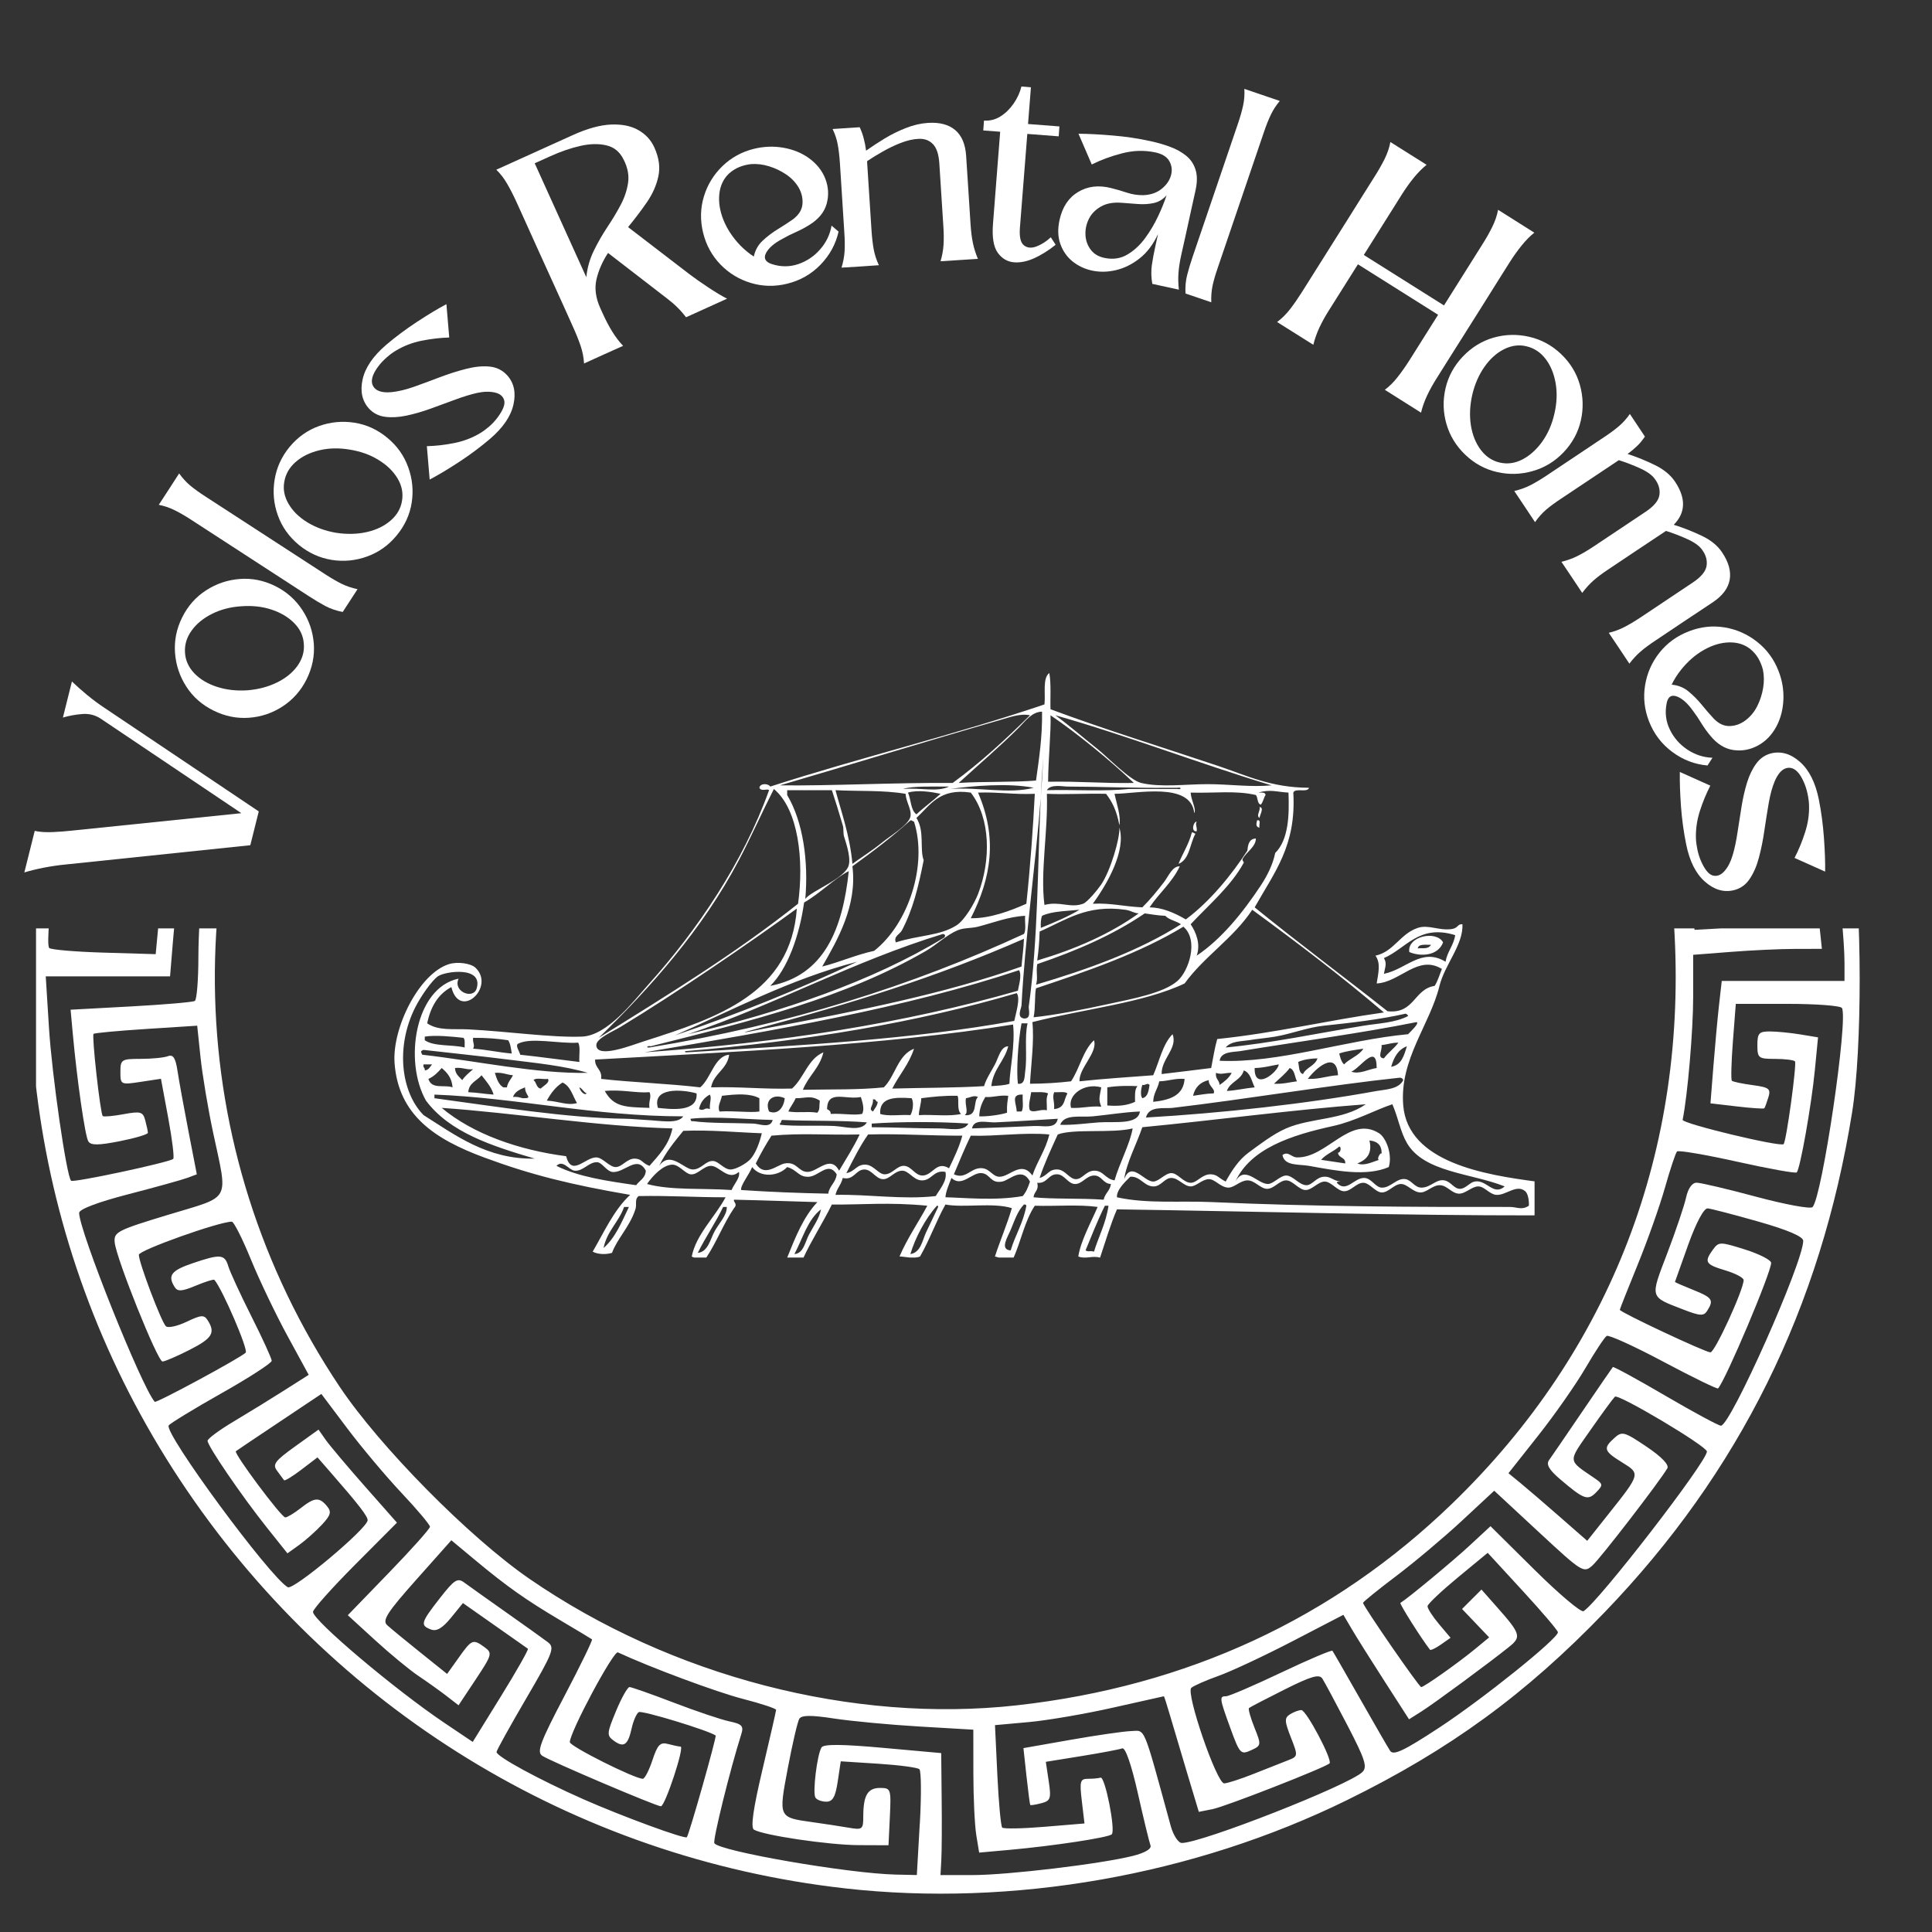
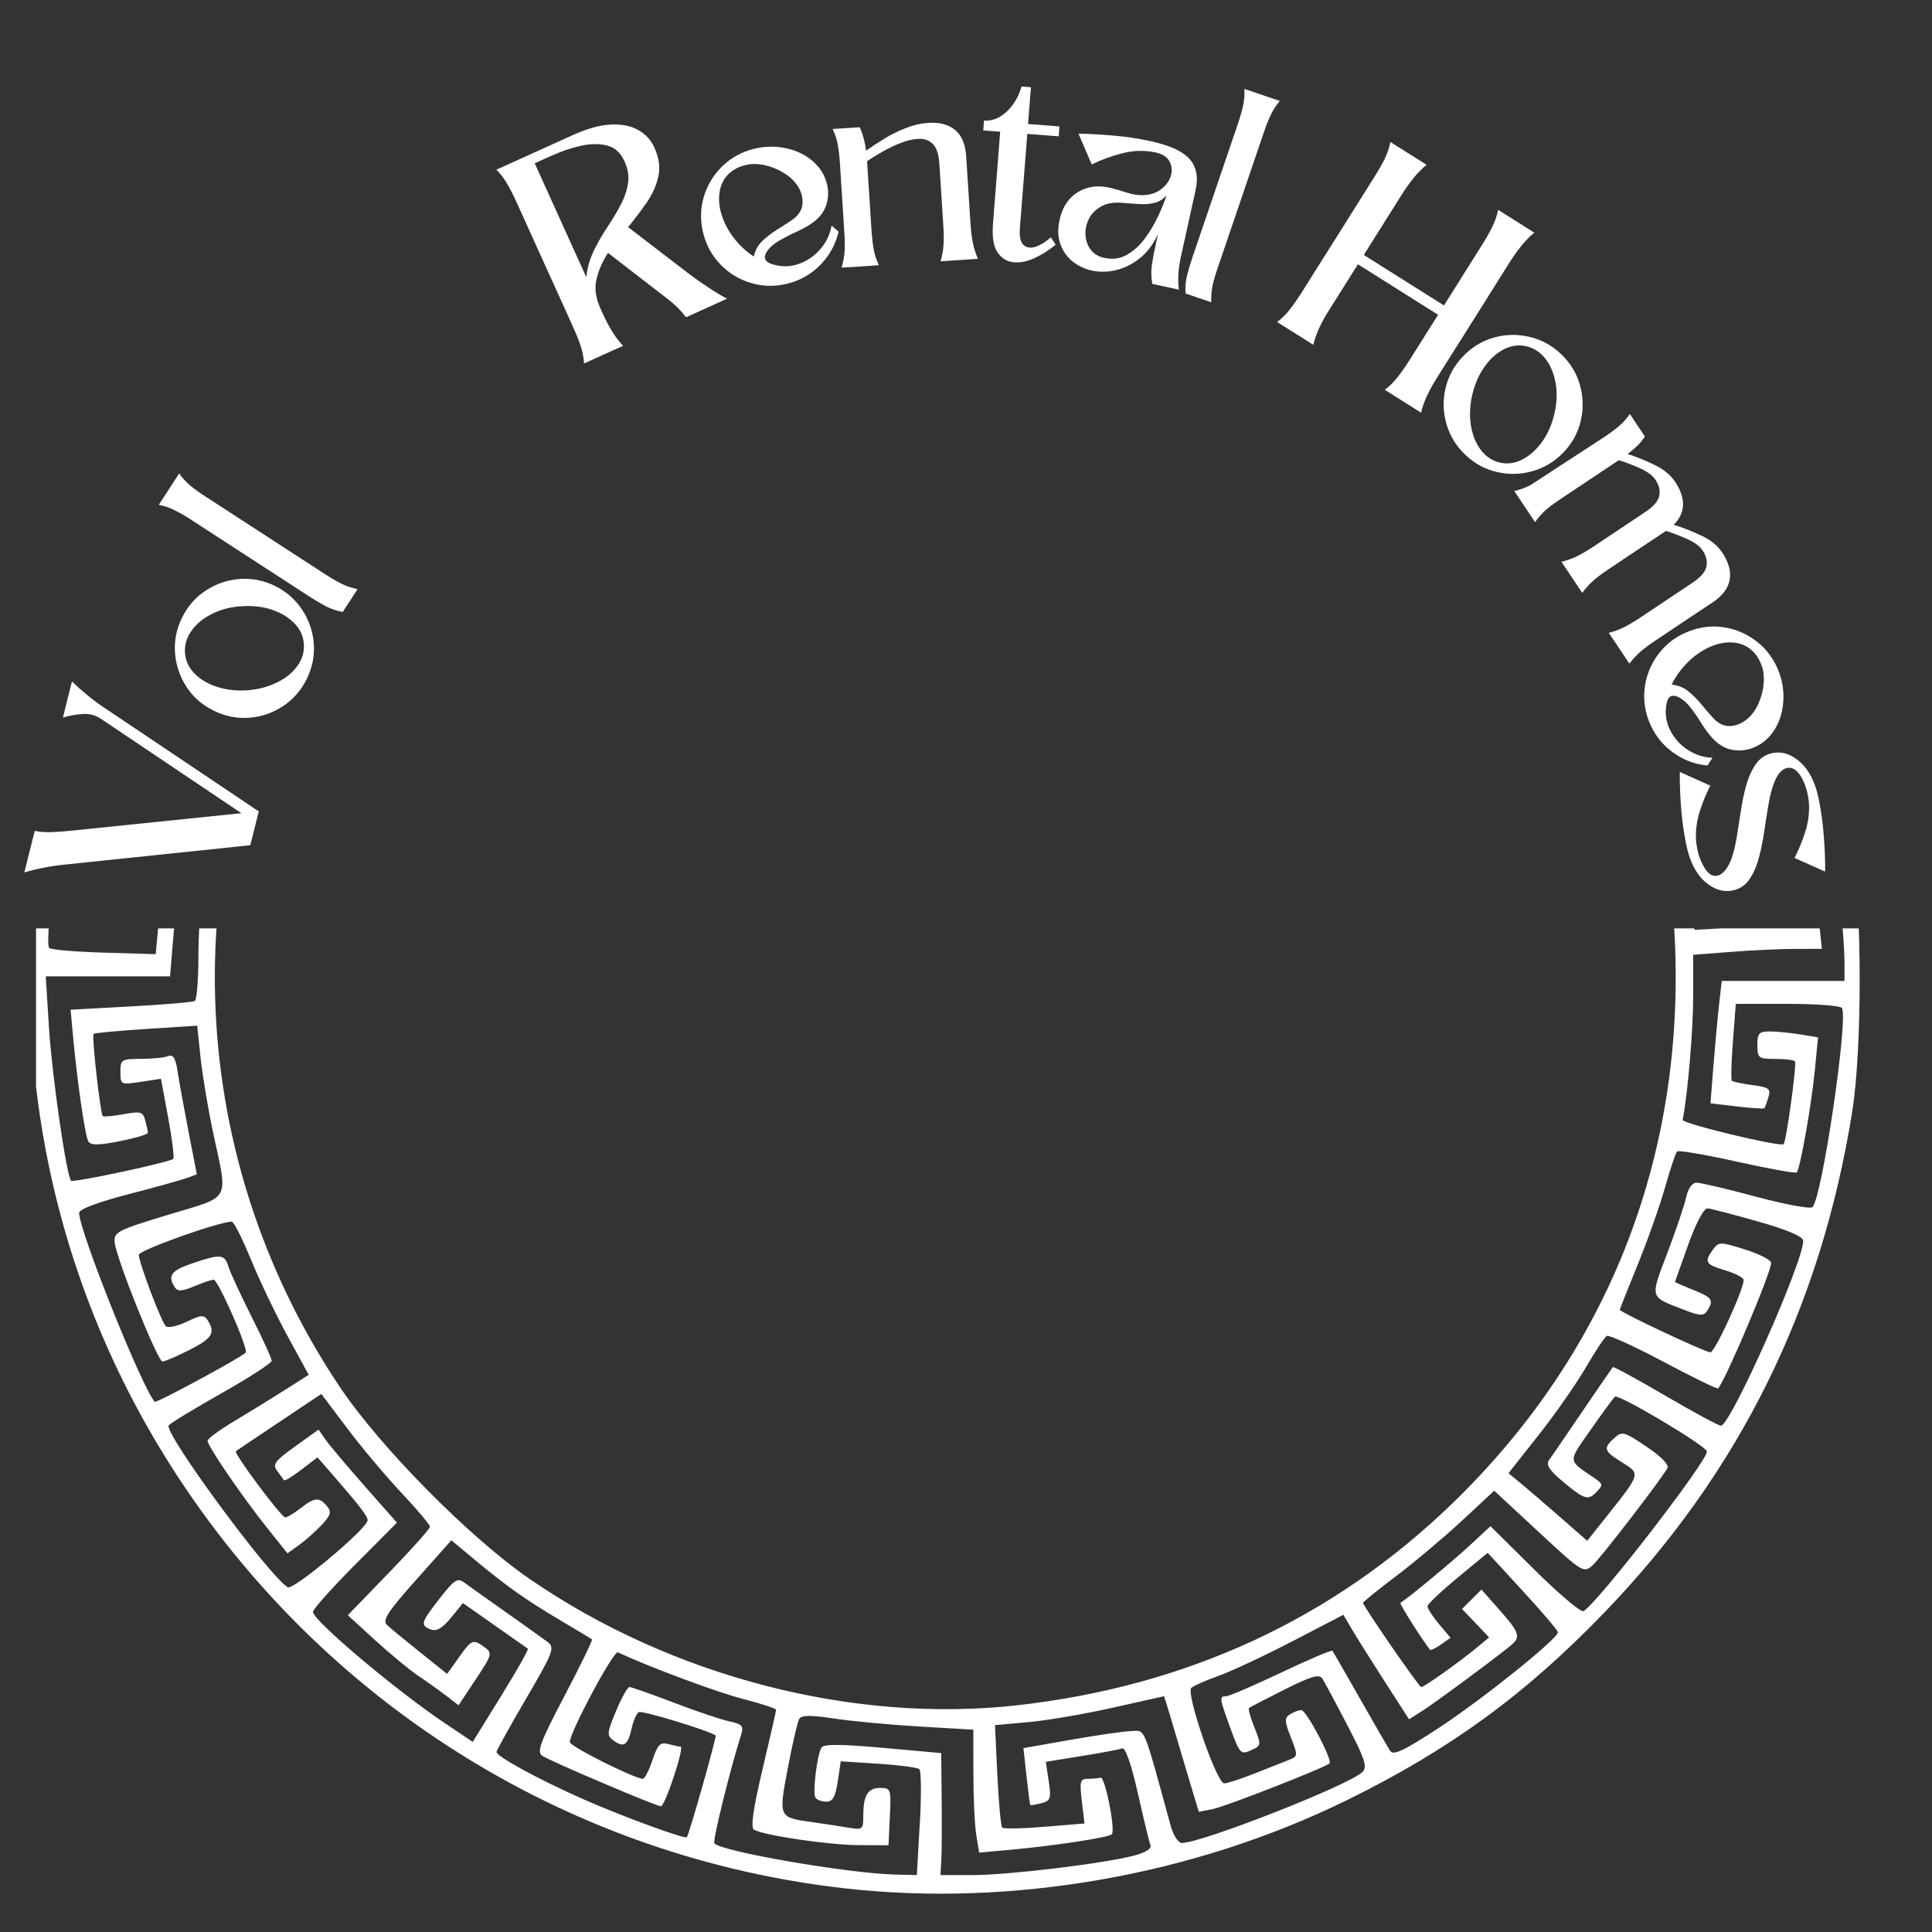
<svg xmlns="http://www.w3.org/2000/svg" width="500" zoomAndPan="magnify" viewBox="0 0 375 375" height="500" preserveAspectRatio="xMidYMid meet" version="1.0">
  <rect x="0" y="0" width="375" height="375" fill="#333333" stroke="none" />
  <defs>
    <g />
    <clipPath id="0a55494fba">
      <path d="M 6.992 180.203 L 361 180.203 L 361 368 L 6.992 368 Z M 6.992 180.203 " clip-rule="nonzero" />
    </clipPath>
    <clipPath id="f86d5d3579">
      <path d="M 76.555 130.633 L 297.859 130.633 L 297.859 244.094 L 76.555 244.094 Z M 76.555 130.633 " clip-rule="nonzero" />
    </clipPath>
  </defs>
  <g fill="#ffffff" fill-opacity="1">
    <g transform="translate(44.788, 179.322)">
      <g>
        <path d="M 3.797 -15.266 L -32.125 -11.516 C -33.438 -11.391 -34.797 -11.191 -36.203 -10.922 C -37.617 -10.648 -38.906 -10.336 -40.062 -9.984 L -38.047 -18.047 C -37.109 -17.836 -35.953 -17.758 -34.578 -17.812 C -33.203 -17.875 -31.867 -17.977 -30.578 -18.125 L 2.062 -21.484 L -25.188 -39.797 C -26.258 -40.516 -27.445 -40.828 -28.75 -40.734 C -30.062 -40.641 -31.336 -40.41 -32.578 -40.047 L -30.828 -47.047 C -29.973 -46.223 -28.988 -45.348 -27.875 -44.422 C -26.758 -43.504 -25.648 -42.68 -24.547 -41.953 L 5.438 -21.828 Z M 3.797 -15.266 " />
      </g>
    </g>
  </g>
  <g fill="#ffffff" fill-opacity="1">
    <g transform="translate(53.535, 143.911)">
      <g>
        <path d="M -18.188 -24.047 C -17.082 -26.285 -15.531 -28.047 -13.531 -29.328 C -11.539 -30.617 -9.363 -31.352 -7 -31.531 C -4.645 -31.719 -2.348 -31.258 -0.109 -30.156 C 2.086 -29.062 3.836 -27.516 5.141 -25.516 C 6.453 -23.516 7.195 -21.332 7.375 -18.969 C 7.551 -16.613 7.086 -14.316 5.984 -12.078 C 4.891 -9.879 3.344 -8.125 1.344 -6.812 C -0.645 -5.508 -2.828 -4.77 -5.203 -4.594 C -7.586 -4.426 -9.879 -4.891 -12.078 -5.984 C -14.316 -7.086 -16.078 -8.633 -17.359 -10.625 C -18.648 -12.613 -19.383 -14.797 -19.562 -17.172 C -19.738 -19.555 -19.281 -21.848 -18.188 -24.047 Z M 5.438 -18.922 C 5.344 -20.453 4.727 -21.789 3.594 -22.938 C 2.469 -24.094 1.004 -24.973 -0.797 -25.578 C -2.609 -26.18 -4.582 -26.398 -6.719 -26.234 C -8.832 -26.098 -10.738 -25.598 -12.438 -24.734 C -14.133 -23.879 -15.445 -22.789 -16.375 -21.469 C -17.312 -20.156 -17.727 -18.738 -17.625 -17.219 C -17.539 -15.738 -16.941 -14.41 -15.828 -13.234 C -14.711 -12.066 -13.242 -11.188 -11.422 -10.594 C -9.598 -10.008 -7.633 -9.785 -5.531 -9.922 C -3.395 -10.098 -1.477 -10.602 0.219 -11.438 C 1.926 -12.27 3.254 -13.348 4.203 -14.672 C 5.148 -16.004 5.562 -17.422 5.438 -18.922 Z M 5.438 -18.922 " />
      </g>
    </g>
  </g>
  <g fill="#ffffff" fill-opacity="1">
    <g transform="translate(65.444, 120.454)">
      <g>
        <path d="M 3.953 -6.094 L 1.078 -1.672 C -0.172 -1.91 -1.297 -2.297 -2.297 -2.828 C -3.305 -3.367 -4.363 -4 -5.469 -4.719 L -28.453 -19.641 C -29.629 -20.398 -30.68 -21.004 -31.609 -21.453 C -32.535 -21.91 -33.539 -22.25 -34.625 -22.469 C -33.969 -23.477 -33.305 -24.492 -32.641 -25.516 C -31.984 -26.535 -31.328 -27.551 -30.672 -28.562 C -30.023 -27.656 -29.305 -26.867 -28.516 -26.203 C -27.723 -25.547 -26.738 -24.836 -25.562 -24.078 L -2.219 -8.922 C -1.07 -8.18 -0.035 -7.582 0.891 -7.125 C 1.816 -6.676 2.836 -6.332 3.953 -6.094 Z M 3.953 -6.094 " />
      </g>
    </g>
  </g>
  <g fill="#ffffff" fill-opacity="1">
    <g transform="translate(68.378, 114.344)">
      <g>
-         <path d="M -12.172 -27.594 C -10.578 -29.508 -8.664 -30.863 -6.438 -31.656 C -4.207 -32.445 -1.922 -32.66 0.422 -32.297 C 2.766 -31.93 4.895 -30.953 6.812 -29.359 C 8.707 -27.797 10.055 -25.891 10.859 -23.641 C 11.672 -21.398 11.895 -19.109 11.531 -16.766 C 11.164 -14.43 10.188 -12.305 8.594 -10.391 C 7.031 -8.492 5.125 -7.141 2.875 -6.328 C 0.633 -5.516 -1.66 -5.297 -4.016 -5.672 C -6.367 -6.055 -8.492 -7.031 -10.391 -8.594 C -12.305 -10.188 -13.66 -12.098 -14.453 -14.328 C -15.254 -16.555 -15.461 -18.848 -15.078 -21.203 C -14.703 -23.566 -13.734 -25.695 -12.172 -27.594 Z M 9.656 -17.156 C 9.906 -18.676 9.609 -20.129 8.766 -21.516 C 7.93 -22.898 6.703 -24.086 5.078 -25.078 C 3.461 -26.078 1.598 -26.742 -0.516 -27.078 C -2.609 -27.43 -4.578 -27.383 -6.422 -26.938 C -8.273 -26.488 -9.805 -25.727 -11.016 -24.656 C -12.223 -23.594 -12.953 -22.305 -13.203 -20.797 C -13.461 -19.348 -13.18 -17.926 -12.359 -16.531 C -11.547 -15.133 -10.32 -13.938 -8.688 -12.938 C -7.051 -11.945 -5.188 -11.273 -3.094 -10.922 C -0.988 -10.609 0.988 -10.66 2.844 -11.078 C 4.695 -11.504 6.238 -12.254 7.469 -13.328 C 8.695 -14.398 9.426 -15.676 9.656 -17.156 Z M 9.656 -17.156 " />
-       </g>
+         </g>
    </g>
  </g>
  <g fill="#ffffff" fill-opacity="1">
    <g transform="translate(84.43, 94.304)">
      <g>
-         <path d="M -12.828 -15.016 C -14.148 -16.492 -14.555 -18.379 -14.047 -20.672 C -13.535 -22.961 -12.016 -25.191 -9.484 -27.359 C -7.641 -28.93 -5.633 -30.426 -3.469 -31.844 C -1.301 -33.27 0.594 -34.41 2.219 -35.266 L 2.766 -28.797 C 1.016 -28.742 -0.766 -28.535 -2.578 -28.172 C -4.391 -27.805 -6.039 -27.176 -7.531 -26.281 C -8.082 -25.969 -8.676 -25.535 -9.312 -24.984 C -9.957 -24.43 -10.531 -23.82 -11.031 -23.156 C -12.219 -21.551 -12.539 -20.281 -12 -19.344 C -11.457 -18.406 -10.273 -18.02 -8.453 -18.188 C -7.16 -18.312 -5.695 -18.66 -4.062 -19.234 C -2.426 -19.816 -0.75 -20.438 0.969 -21.094 C 2.695 -21.75 4.383 -22.285 6.031 -22.703 C 7.676 -23.129 9.188 -23.281 10.562 -23.156 C 11.945 -23.031 13.102 -22.457 14.031 -21.438 C 15.344 -19.969 15.742 -18.086 15.234 -15.797 C 14.734 -13.516 13.211 -11.285 10.672 -9.109 C 8.797 -7.516 6.789 -6.02 4.656 -4.625 C 2.52 -3.227 0.625 -2.094 -1.031 -1.219 L -1.578 -7.703 C 0.16 -7.742 1.938 -7.945 3.75 -8.312 C 5.562 -8.676 7.219 -9.305 8.719 -10.203 C 9.27 -10.523 9.859 -10.953 10.484 -11.484 C 11.109 -12.023 11.672 -12.629 12.172 -13.297 C 13.242 -14.754 13.66 -15.867 13.422 -16.641 C 13.191 -17.422 12.578 -17.914 11.578 -18.125 C 10.578 -18.344 9.43 -18.312 8.141 -18.031 C 6.836 -17.727 5.406 -17.285 3.844 -16.703 C 2.289 -16.129 0.711 -15.551 -0.891 -14.969 C -2.492 -14.395 -4.051 -13.945 -5.562 -13.625 C -7.07 -13.312 -8.453 -13.238 -9.703 -13.406 C -10.953 -13.57 -11.992 -14.109 -12.828 -15.016 Z M -12.828 -15.016 " />
-       </g>
+         </g>
    </g>
  </g>
  <g fill="#ffffff" fill-opacity="1">
    <g transform="translate(102.649, 78.714)">
      <g />
    </g>
  </g>
  <g fill="#ffffff" fill-opacity="1">
    <g transform="translate(113.363, 70.551)">
      <g>
        <path d="M -2.188 -44.328 C 0.613 -45.598 3.082 -46.281 5.219 -46.375 C 7.352 -46.469 9.129 -46.109 10.547 -45.297 C 11.961 -44.492 13 -43.363 13.656 -41.906 C 14.551 -39.926 14.805 -38.062 14.422 -36.312 C 14.047 -34.57 13.301 -32.895 12.188 -31.281 C 11.082 -29.676 9.867 -28.07 8.547 -26.469 L 20.5 -17.297 C 21.594 -16.473 22.828 -15.609 24.203 -14.703 C 25.578 -13.797 26.766 -13.086 27.766 -12.578 L 19.797 -8.969 C 18.785 -10.312 17.547 -11.535 16.078 -12.641 L 4.656 -21.453 C 3.582 -19.816 2.836 -18.125 2.422 -16.375 C 2.004 -14.625 2.25 -12.742 3.156 -10.734 L 3.641 -9.672 C 4.211 -8.41 4.816 -7.258 5.453 -6.219 C 6.098 -5.176 6.805 -4.242 7.578 -3.422 C 6.473 -2.93 5.207 -2.363 3.781 -1.719 C 2.363 -1.07 1.102 -0.5 0 0 C -0.062 -1.133 -0.285 -2.281 -0.672 -3.438 C -1.066 -4.594 -1.551 -5.801 -2.125 -7.062 C -2.5 -7.895 -3.051 -9.125 -3.781 -10.75 C -4.52 -12.375 -5.344 -14.188 -6.25 -16.188 C -7.164 -18.195 -8.078 -20.203 -8.984 -22.203 C -9.891 -24.211 -10.707 -26.023 -11.438 -27.641 C -12.176 -29.266 -12.734 -30.492 -13.109 -31.328 C -13.691 -32.609 -14.289 -33.781 -14.906 -34.844 C -15.52 -35.914 -16.227 -36.836 -17.031 -37.609 Z M 0.438 -16.75 C 0.625 -18.562 1.109 -20.27 1.891 -21.875 C 2.68 -23.488 3.562 -25.023 4.531 -26.484 C 5.508 -27.941 6.367 -29.375 7.109 -30.781 C 7.859 -32.195 8.336 -33.629 8.547 -35.078 C 8.754 -36.523 8.477 -38 7.719 -39.5 C 6.988 -41.031 5.875 -41.973 4.375 -42.328 C 2.883 -42.691 1.191 -42.66 -0.703 -42.234 C -2.598 -41.805 -4.551 -41.133 -6.562 -40.219 L -9.578 -38.859 Z M 0.438 -16.75 " />
      </g>
    </g>
  </g>
  <g fill="#ffffff" fill-opacity="1">
    <g transform="translate(139.656, 58.264)">
      <g>
        <path d="M 10.078 -7.031 C 11.836 -6.445 13.555 -6.43 15.234 -6.984 C 16.91 -7.547 18.336 -8.5 19.516 -9.844 C 20.703 -11.188 21.445 -12.727 21.75 -14.469 L 23.109 -13.312 C 22.566 -10.883 21.398 -8.742 19.609 -6.891 C 17.828 -5.047 15.66 -3.812 13.109 -3.188 C 10.711 -2.602 8.367 -2.656 6.078 -3.344 C 3.797 -4.031 1.828 -5.227 0.172 -6.938 C -1.484 -8.656 -2.602 -10.711 -3.188 -13.109 C -3.77 -15.523 -3.719 -17.863 -3.031 -20.125 C -2.344 -22.395 -1.145 -24.359 0.562 -26.016 C 2.281 -27.68 4.336 -28.805 6.734 -29.391 C 8.617 -29.848 10.5 -29.914 12.375 -29.594 C 14.25 -29.27 15.891 -28.609 17.297 -27.609 C 18.848 -26.504 19.93 -25.148 20.547 -23.547 C 21.16 -21.941 21.242 -20.328 20.797 -18.703 C 20.348 -17.086 19.238 -15.727 17.469 -14.625 C 16.656 -14.113 15.785 -13.648 14.859 -13.234 C 13.93 -12.828 13.051 -12.383 12.219 -11.906 C 10.613 -11.062 9.551 -10.145 9.031 -9.156 C 8.52 -8.164 8.867 -7.457 10.078 -7.031 Z M 6.656 -8.469 C 6.926 -9.707 7.5 -10.734 8.375 -11.547 C 9.25 -12.367 10.223 -13.109 11.297 -13.766 C 12.367 -14.422 13.352 -15.062 14.25 -15.688 C 15.375 -16.531 15.988 -17.5 16.094 -18.594 C 16.207 -19.695 15.973 -20.77 15.391 -21.812 C 14.797 -22.832 13.984 -23.691 12.953 -24.391 C 11.93 -25.086 10.82 -25.617 9.625 -25.984 C 8.426 -26.359 7.25 -26.5 6.094 -26.406 C 5.32 -26.32 4.57 -26.133 3.844 -25.844 C 3.125 -25.551 2.457 -25.129 1.844 -24.578 C 0.77 -23.566 0.145 -22.254 -0.031 -20.641 C -0.207 -19.035 0.055 -17.344 0.766 -15.562 C 1.484 -13.789 2.578 -12.141 4.047 -10.609 C 4.898 -9.754 5.77 -9.039 6.656 -8.469 Z M 6.656 -8.469 " />
      </g>
    </g>
  </g>
  <g fill="#ffffff" fill-opacity="1">
    <g transform="translate(163.34, 51.947)">
      <g>
        <path d="M -1.734 -26.906 L 3.531 -27.25 C 3.875 -26.5 4.141 -25.75 4.328 -25 C 4.523 -24.258 4.672 -23.492 4.766 -22.703 C 5.898 -23.504 7.109 -24.297 8.391 -25.078 C 9.68 -25.859 11.047 -26.531 12.484 -27.094 C 13.922 -27.664 15.352 -28 16.781 -28.094 C 19.039 -28.238 20.801 -27.773 22.062 -26.703 C 23.332 -25.629 24.039 -23.957 24.188 -21.688 C 24.32 -19.602 24.469 -17.352 24.625 -14.938 C 24.781 -12.52 24.922 -10.32 25.047 -8.344 C 25.141 -6.977 25.289 -5.789 25.5 -4.781 C 25.707 -3.77 26.031 -2.742 26.469 -1.703 C 25.258 -1.617 24.051 -1.539 22.844 -1.469 C 21.633 -1.395 20.426 -1.316 19.219 -1.234 C 19.539 -2.328 19.734 -3.383 19.797 -4.406 C 19.867 -5.438 19.859 -6.633 19.766 -8 L 18.984 -20.234 C 18.867 -21.992 18.457 -23.238 17.75 -23.969 C 17.051 -24.695 16.148 -25.039 15.047 -25 C 13.941 -24.969 12.727 -24.691 11.406 -24.172 C 10.289 -23.734 9.145 -23.18 7.969 -22.516 C 6.801 -21.848 5.801 -21.234 4.969 -20.672 C 4.969 -20.598 4.969 -20.52 4.969 -20.438 C 4.977 -20.363 4.984 -20.289 4.984 -20.219 L 5.828 -7.109 C 5.922 -5.742 6.062 -4.551 6.25 -3.531 C 6.438 -2.52 6.77 -1.5 7.25 -0.469 C 6.039 -0.383 4.832 -0.301 3.625 -0.219 C 2.414 -0.145 1.207 -0.07 0 0 C 0.332 -1.094 0.531 -2.148 0.594 -3.172 C 0.656 -4.203 0.641 -5.398 0.547 -6.766 L -0.312 -20.266 C -0.406 -21.66 -0.547 -22.867 -0.734 -23.891 C -0.922 -24.91 -1.254 -25.914 -1.734 -26.906 Z M -1.734 -26.906 " />
      </g>
    </g>
  </g>
  <g fill="#ffffff" fill-opacity="1">
    <g transform="translate(188.899, 50.29)">
      <g>
        <path d="M 2.094 -26.891 C 3.227 -26.805 4.289 -27.07 5.281 -27.688 C 6.27 -28.312 7.125 -29.145 7.844 -30.188 C 8.57 -31.238 9.078 -32.344 9.359 -33.5 L 11.203 -33.344 L 10.641 -26.219 L 16.734 -25.75 L 16.594 -23.828 L 10.5 -24.297 L 9.062 -6.031 C 8.938 -4.301 9.195 -3.18 9.844 -2.672 C 10.488 -2.16 11.301 -2.086 12.281 -2.453 C 13.258 -2.828 14.188 -3.422 15.062 -4.234 L 16 -2.781 C 14.625 -1.676 13.238 -0.805 11.844 -0.172 C 10.457 0.453 9.16 0.719 7.953 0.625 C 6.641 0.52 5.57 -0.102 4.75 -1.25 C 3.938 -2.406 3.633 -4.285 3.844 -6.891 L 5.234 -24.719 L 1.953 -24.969 Z M 2.094 -26.891 " />
      </g>
    </g>
  </g>
  <g fill="#ffffff" fill-opacity="1">
    <g transform="translate(203.88, 50.739)">
      <g>
        <path d="M 25.406 -1.281 C 25.113 0.051 24.93 1.234 24.859 2.266 C 24.785 3.297 24.812 4.367 24.938 5.484 L 19.781 4.359 C 19.562 3.109 19.531 1.906 19.688 0.75 C 19.852 -0.395 20.082 -1.629 20.375 -2.953 L 20.891 -5.312 C 19.961 -3.301 18.77 -1.723 17.312 -0.578 C 15.852 0.566 14.312 1.328 12.688 1.703 C 11.07 2.078 9.516 2.098 8.016 1.766 C 6.609 1.453 5.363 0.859 4.281 -0.016 C 3.207 -0.891 2.426 -2.008 1.938 -3.375 C 1.445 -4.75 1.395 -6.312 1.781 -8.062 C 2.332 -10.57 3.535 -12.379 5.391 -13.484 C 7.254 -14.598 9.391 -14.848 11.797 -14.234 C 12.848 -13.973 13.883 -13.672 14.906 -13.328 C 15.938 -12.992 16.984 -12.836 18.047 -12.859 C 19.441 -12.91 20.609 -13.305 21.547 -14.047 C 22.484 -14.785 23.098 -15.648 23.391 -16.641 C 23.68 -17.641 23.582 -18.578 23.094 -19.453 C 22.613 -20.328 21.656 -20.906 20.219 -21.188 C 18.164 -21.602 16.07 -21.535 13.938 -20.984 C 11.812 -20.441 9.844 -19.719 8.031 -18.812 L 5.453 -24.781 C 7.328 -24.77 9.535 -24.656 12.078 -24.438 C 14.629 -24.227 17.102 -23.859 19.5 -23.328 C 20.82 -23.035 22.07 -22.672 23.25 -22.234 C 24.438 -21.797 25.461 -21.227 26.328 -20.531 C 27.191 -19.844 27.801 -18.953 28.156 -17.859 C 28.52 -16.766 28.523 -15.41 28.172 -13.797 C 27.91 -12.609 27.602 -11.219 27.25 -9.625 C 26.906 -8.039 26.566 -6.492 26.234 -4.984 C 25.898 -3.484 25.625 -2.25 25.406 -1.281 Z M 10.625 -0.656 C 12.207 -0.344 13.645 -0.566 14.938 -1.328 C 16.227 -2.086 17.375 -3.145 18.375 -4.5 C 19.375 -5.863 20.223 -7.297 20.922 -8.797 C 21.629 -10.297 22.172 -11.645 22.547 -12.844 C 21.879 -12.051 21.051 -11.547 20.062 -11.328 C 19.082 -11.117 18.047 -11.055 16.953 -11.141 C 15.867 -11.234 14.844 -11.312 13.875 -11.375 C 12.219 -11.508 10.848 -11.258 9.766 -10.625 C 8.691 -10 7.914 -9.188 7.438 -8.188 C 6.957 -7.188 6.75 -6.148 6.812 -5.078 C 6.875 -4.016 7.223 -3.066 7.859 -2.234 C 8.504 -1.398 9.426 -0.875 10.625 -0.656 Z M 10.625 -0.656 " />
      </g>
    </g>
  </g>
  <g fill="#ffffff" fill-opacity="1">
    <g transform="translate(228.233, 56.328)">
      <g>
        <path d="M 6.875 2.344 L 1.875 0.641 C 1.801 -0.629 1.906 -1.816 2.188 -2.922 C 2.469 -4.023 2.82 -5.207 3.25 -6.469 L 12.078 -32.406 C 12.523 -33.727 12.852 -34.891 13.062 -35.891 C 13.281 -36.898 13.359 -37.961 13.297 -39.078 C 14.441 -38.691 15.586 -38.301 16.734 -37.906 C 17.879 -37.52 19.023 -37.129 20.172 -36.734 C 19.461 -35.891 18.883 -35 18.438 -34.062 C 17.988 -33.133 17.539 -32.008 17.094 -30.688 L 8.125 -4.328 C 7.676 -3.035 7.344 -1.883 7.125 -0.875 C 6.914 0.125 6.832 1.195 6.875 2.344 Z M 6.875 2.344 " />
      </g>
    </g>
  </g>
  <g fill="#ffffff" fill-opacity="1">
    <g transform="translate(235.142, 58.352)">
      <g />
    </g>
  </g>
  <g fill="#ffffff" fill-opacity="1">
    <g transform="translate(247.885, 62.504)">
      <g>
        <path d="M 10.078 -2.297 C 9.336 -1.129 8.707 0.008 8.188 1.125 C 7.676 2.238 7.289 3.336 7.031 4.422 L 0 0 C 0.906 -0.676 1.734 -1.492 2.484 -2.453 C 3.234 -3.422 3.977 -4.488 4.719 -5.656 C 5.207 -6.438 5.926 -7.578 6.875 -9.078 C 7.82 -10.586 8.883 -12.273 10.062 -14.141 C 11.238 -16.004 12.41 -17.863 13.578 -19.719 C 14.742 -21.582 15.801 -23.27 16.75 -24.781 C 17.707 -26.289 18.426 -27.43 18.906 -28.203 C 19.656 -29.379 20.305 -30.52 20.859 -31.625 C 21.41 -32.738 21.785 -33.844 21.984 -34.938 L 29.016 -30.516 C 28.172 -29.828 27.352 -29.004 26.562 -28.047 C 25.781 -27.086 25.016 -26.02 24.266 -24.844 L 16.828 -13.016 L 32.391 -3.219 L 39.828 -15.047 C 40.578 -16.223 41.223 -17.363 41.766 -18.469 C 42.316 -19.582 42.691 -20.688 42.891 -21.781 L 49.922 -17.344 C 49.078 -16.664 48.266 -15.844 47.484 -14.875 C 46.703 -13.914 45.938 -12.848 45.188 -11.672 C 44.707 -10.898 43.988 -9.758 43.031 -8.25 C 42.082 -6.738 41.023 -5.051 39.859 -3.188 C 38.691 -1.332 37.52 0.523 36.344 2.391 C 35.164 4.254 34.102 5.938 33.156 7.438 C 32.207 8.945 31.488 10.094 31 10.875 C 30.258 12.039 29.629 13.176 29.109 14.281 C 28.586 15.395 28.195 16.5 27.938 17.594 L 20.906 13.156 C 21.812 12.477 22.641 11.656 23.391 10.688 C 24.148 9.727 24.898 8.664 25.641 7.5 L 31.25 -1.406 L 15.688 -11.203 Z M 10.078 -2.297 " />
      </g>
    </g>
  </g>
  <g fill="#ffffff" fill-opacity="1">
    <g transform="translate(274.64, 78.968)">
      <g>
        <path d="M 28.359 -10.25 C 30.16 -8.531 31.379 -6.531 32.016 -4.25 C 32.66 -1.969 32.723 0.328 32.203 2.641 C 31.68 4.961 30.562 7.023 28.844 8.828 C 27.145 10.609 25.145 11.82 22.844 12.469 C 20.551 13.125 18.25 13.188 15.938 12.656 C 13.625 12.133 11.566 11.016 9.766 9.297 C 7.984 7.598 6.766 5.602 6.109 3.312 C 5.453 1.02 5.395 -1.285 5.938 -3.609 C 6.477 -5.93 7.598 -7.984 9.297 -9.766 C 11.016 -11.566 13.008 -12.789 15.281 -13.438 C 17.562 -14.082 19.863 -14.133 22.188 -13.594 C 24.52 -13.062 26.578 -11.945 28.359 -10.25 Z M 16.453 10.812 C 17.941 11.156 19.406 10.957 20.844 10.219 C 22.281 9.477 23.555 8.336 24.672 6.797 C 25.785 5.254 26.582 3.441 27.062 1.359 C 27.551 -0.711 27.633 -2.688 27.312 -4.562 C 26.988 -6.438 26.336 -8.016 25.359 -9.297 C 24.379 -10.578 23.145 -11.395 21.656 -11.75 C 20.227 -12.102 18.785 -11.922 17.328 -11.203 C 15.879 -10.484 14.602 -9.344 13.5 -7.781 C 12.406 -6.219 11.613 -4.406 11.125 -2.344 C 10.656 -0.25 10.566 1.727 10.859 3.594 C 11.16 5.469 11.801 7.055 12.781 8.359 C 13.77 9.66 14.992 10.477 16.453 10.812 Z M 16.453 10.812 " />
      </g>
    </g>
  </g>
  <g fill="#ffffff" fill-opacity="1">
    <g transform="translate(293.918, 95.3)">
      <g>
-         <path d="M 22.438 -14.953 L 25.359 -10.562 C 24.867 -9.832 24.348 -9.207 23.797 -8.688 C 23.242 -8.164 22.645 -7.664 22 -7.188 C 23.812 -6.594 25.578 -5.875 27.297 -5.031 C 29.016 -4.195 30.316 -3.125 31.203 -1.812 C 33.359 1.426 33.273 4.219 30.953 6.562 C 32.797 7.133 34.602 7.844 36.375 8.688 C 38.156 9.531 39.477 10.609 40.344 11.922 C 41.613 13.816 42.102 15.586 41.812 17.234 C 41.52 18.879 40.43 20.332 38.547 21.594 C 36.805 22.75 34.926 24 32.906 25.344 C 30.895 26.688 29.066 27.91 27.422 29.016 C 26.285 29.766 25.32 30.477 24.531 31.156 C 23.75 31.832 23.02 32.617 22.344 33.516 C 21.688 32.535 21.023 31.539 20.359 30.531 C 19.691 29.531 19.02 28.531 18.344 27.531 C 19.445 27.258 20.457 26.883 21.375 26.406 C 22.289 25.938 23.316 25.328 24.453 24.578 L 34.656 17.766 C 36.281 16.68 37.172 15.598 37.328 14.516 C 37.492 13.441 37.191 12.391 36.422 11.359 C 35.879 10.617 34.926 9.941 33.562 9.328 C 32.207 8.711 30.836 8.188 29.453 7.75 C 29.422 7.77 29.406 7.781 29.406 7.781 C 29.406 7.781 29.391 7.789 29.359 7.812 C 27.617 8.969 25.738 10.219 23.719 11.562 C 21.707 12.906 19.879 14.129 18.234 15.234 C 17.098 15.984 16.141 16.703 15.359 17.391 C 14.586 18.078 13.863 18.875 13.188 19.781 C 12.508 18.77 11.836 17.758 11.172 16.75 C 10.504 15.75 9.832 14.75 9.156 13.75 C 10.258 13.477 11.273 13.113 12.203 12.656 C 13.129 12.195 14.16 11.594 15.297 10.844 L 25.5 4.031 C 27.125 2.945 28.016 1.863 28.172 0.781 C 28.336 -0.289 28.035 -1.336 27.266 -2.359 C 26.723 -3.109 25.77 -3.789 24.406 -4.406 C 23.051 -5.02 21.68 -5.547 20.297 -5.984 L 20.016 -5.797 L 9.078 1.5 C 7.941 2.25 6.977 2.957 6.188 3.625 C 5.406 4.301 4.688 5.109 4.031 6.047 C 3.363 5.035 2.691 4.023 2.016 3.016 C 1.336 2.016 0.664 1.008 0 0 C 1.113 -0.258 2.129 -0.617 3.047 -1.078 C 3.973 -1.547 5.004 -2.156 6.141 -2.906 L 17.391 -10.422 C 18.555 -11.191 19.531 -11.91 20.312 -12.578 C 21.102 -13.254 21.812 -14.047 22.438 -14.953 Z M 22.438 -14.953 " />
+         <path d="M 22.438 -14.953 L 25.359 -10.562 C 24.867 -9.832 24.348 -9.207 23.797 -8.688 C 23.242 -8.164 22.645 -7.664 22 -7.188 C 23.812 -6.594 25.578 -5.875 27.297 -5.031 C 29.016 -4.195 30.316 -3.125 31.203 -1.812 C 33.359 1.426 33.273 4.219 30.953 6.562 C 32.797 7.133 34.602 7.844 36.375 8.688 C 38.156 9.531 39.477 10.609 40.344 11.922 C 41.613 13.816 42.102 15.586 41.812 17.234 C 41.52 18.879 40.43 20.332 38.547 21.594 C 36.805 22.75 34.926 24 32.906 25.344 C 30.895 26.688 29.066 27.91 27.422 29.016 C 26.285 29.766 25.32 30.477 24.531 31.156 C 23.75 31.832 23.02 32.617 22.344 33.516 C 21.688 32.535 21.023 31.539 20.359 30.531 C 19.691 29.531 19.02 28.531 18.344 27.531 C 19.445 27.258 20.457 26.883 21.375 26.406 C 22.289 25.938 23.316 25.328 24.453 24.578 L 34.656 17.766 C 36.281 16.68 37.172 15.598 37.328 14.516 C 37.492 13.441 37.191 12.391 36.422 11.359 C 35.879 10.617 34.926 9.941 33.562 9.328 C 32.207 8.711 30.836 8.188 29.453 7.75 C 29.422 7.77 29.406 7.781 29.406 7.781 C 29.406 7.781 29.391 7.789 29.359 7.812 C 27.617 8.969 25.738 10.219 23.719 11.562 C 21.707 12.906 19.879 14.129 18.234 15.234 C 17.098 15.984 16.141 16.703 15.359 17.391 C 14.586 18.078 13.863 18.875 13.188 19.781 C 12.508 18.77 11.836 17.758 11.172 16.75 C 10.504 15.75 9.832 14.75 9.156 13.75 C 10.258 13.477 11.273 13.113 12.203 12.656 C 13.129 12.195 14.16 11.594 15.297 10.844 L 25.5 4.031 C 27.125 2.945 28.016 1.863 28.172 0.781 C 28.336 -0.289 28.035 -1.336 27.266 -2.359 C 26.723 -3.109 25.77 -3.789 24.406 -4.406 C 23.051 -5.02 21.68 -5.547 20.297 -5.984 L 20.016 -5.797 L 9.078 1.5 C 7.941 2.25 6.977 2.957 6.188 3.625 C 5.406 4.301 4.688 5.109 4.031 6.047 C 3.363 5.035 2.691 4.023 2.016 3.016 C 1.336 2.016 0.664 1.008 0 0 C 1.113 -0.258 2.129 -0.617 3.047 -1.078 L 17.391 -10.422 C 18.555 -11.191 19.531 -11.91 20.312 -12.578 C 21.102 -13.254 21.812 -14.047 22.438 -14.953 Z M 22.438 -14.953 " />
      </g>
    </g>
  </g>
  <g fill="#ffffff" fill-opacity="1">
    <g transform="translate(315.203, 127.408)">
      <g>
        <path d="M 8.297 9.078 C 7.93 10.891 8.133 12.594 8.906 14.188 C 9.676 15.781 10.805 17.078 12.297 18.078 C 13.797 19.078 15.426 19.609 17.188 19.672 L 16.219 21.172 C 13.727 20.953 11.453 20.078 9.391 18.547 C 7.328 17.023 5.816 15.035 4.859 12.578 C 3.973 10.285 3.723 7.957 4.109 5.594 C 4.492 3.238 5.426 1.129 6.906 -0.734 C 8.395 -2.598 10.285 -3.973 12.578 -4.859 C 14.898 -5.766 17.227 -6.02 19.562 -5.625 C 21.895 -5.238 24 -4.301 25.875 -2.812 C 27.75 -1.332 29.129 0.551 30.016 2.844 C 30.723 4.656 31.035 6.508 30.953 8.406 C 30.867 10.301 30.426 12.016 29.625 13.547 C 28.727 15.234 27.523 16.484 26.016 17.297 C 24.504 18.117 22.914 18.41 21.25 18.172 C 19.582 17.93 18.094 17.008 16.781 15.406 C 16.156 14.664 15.578 13.863 15.047 13 C 14.523 12.133 13.977 11.32 13.406 10.562 C 12.352 9.082 11.301 8.148 10.25 7.766 C 9.195 7.391 8.547 7.828 8.297 9.078 Z M 9.266 5.484 C 10.523 5.598 11.613 6.035 12.531 6.797 C 13.457 7.555 14.316 8.422 15.109 9.391 C 15.898 10.367 16.676 11.266 17.438 12.078 C 18.406 13.078 19.441 13.555 20.547 13.516 C 21.648 13.484 22.676 13.109 23.625 12.391 C 24.57 11.672 25.32 10.758 25.875 9.656 C 26.426 8.562 26.805 7.395 27.016 6.156 C 27.223 4.914 27.211 3.734 26.984 2.609 C 26.797 1.848 26.508 1.129 26.125 0.453 C 25.75 -0.223 25.238 -0.832 24.594 -1.375 C 23.457 -2.301 22.078 -2.75 20.453 -2.719 C 18.836 -2.688 17.195 -2.203 15.531 -1.266 C 13.875 -0.328 12.383 0.969 11.062 2.625 C 10.312 3.582 9.711 4.535 9.266 5.484 Z M 9.266 5.484 " />
      </g>
    </g>
  </g>
  <g fill="#ffffff" fill-opacity="1">
    <g transform="translate(324.491, 150.147)">
      <g>
        <path d="M 19.359 -3.938 C 21.297 -4.375 23.141 -3.812 24.891 -2.25 C 26.648 -0.695 27.863 1.707 28.531 4.969 C 29.008 7.352 29.344 9.836 29.531 12.422 C 29.719 15.004 29.797 17.207 29.766 19.031 L 23.828 16.375 C 24.629 14.832 25.312 13.176 25.875 11.406 C 26.445 9.645 26.703 7.895 26.641 6.156 C 26.629 5.52 26.535 4.785 26.359 3.953 C 26.191 3.129 25.938 2.336 25.594 1.578 C 24.781 -0.242 23.828 -1.145 22.734 -1.125 C 21.648 -1.102 20.738 -0.25 20 1.438 C 19.5 2.625 19.102 4.066 18.812 5.766 C 18.52 7.473 18.238 9.242 17.969 11.078 C 17.707 12.91 17.359 14.645 16.922 16.281 C 16.492 17.926 15.891 19.32 15.109 20.469 C 14.336 21.625 13.289 22.352 11.969 22.656 C 10.039 23.094 8.195 22.535 6.438 20.984 C 4.676 19.441 3.461 17.031 2.797 13.75 C 2.305 11.344 1.969 8.863 1.781 6.312 C 1.602 3.758 1.531 1.551 1.562 -0.312 L 7.484 2.344 C 6.68 3.895 6 5.551 5.438 7.312 C 4.883 9.07 4.633 10.828 4.688 12.578 C 4.707 13.211 4.801 13.93 4.969 14.734 C 5.133 15.547 5.383 16.332 5.719 17.094 C 6.469 18.738 7.242 19.645 8.047 19.812 C 8.848 19.977 9.582 19.676 10.25 18.906 C 10.914 18.145 11.438 17.129 11.812 15.859 C 12.195 14.578 12.508 13.113 12.75 11.469 C 13 9.832 13.258 8.172 13.531 6.484 C 13.801 4.797 14.16 3.219 14.609 1.75 C 15.066 0.281 15.672 -0.957 16.422 -1.969 C 17.172 -2.988 18.148 -3.645 19.359 -3.938 Z M 19.359 -3.938 " />
      </g>
    </g>
  </g>
  <g clip-path="url(#0a55494fba)">
    <path fill="#ffffff" d="M 164 366.527 C 111.438 360.617 64.289 331.66 34.941 287.27 C -23.453 198.941 9.105 78.277 104.152 30.773 C 129.598 18.055 154.055 12.402 183.629 12.402 C 212.656 12.402 237.777 18.156 262.309 30.426 C 314.902 56.73 350.379 105.355 359.453 163.578 C 361.445 176.344 361.469 203.59 359.5 215.855 C 353.406 253.855 337.598 285.801 311.461 312.934 C 296.09 328.895 281.375 339.621 261.453 349.402 C 231.68 364.012 196.531 370.191 163.996 366.531 Z M 178.539 353.969 C 178.852 348.48 178.812 343.727 178.449 343.398 C 178.09 343.074 174.508 342.598 170.492 342.34 L 163.191 341.871 L 162.602 345.789 C 162.156 348.777 161.629 349.707 160.387 349.707 C 159.492 349.707 158.539 349.348 158.27 348.91 C 157.695 347.98 158.598 340.562 159.457 339.176 C 159.867 338.512 163.391 338.535 171.363 339.254 L 182.688 340.273 L 182.777 349.219 C 182.832 354.137 182.797 359.465 182.707 361.055 L 182.547 363.949 L 188.801 363.949 C 195.602 363.949 213.723 361.781 219.879 360.23 C 222.281 359.625 223.566 358.852 223.305 358.172 C 223.074 357.574 221.969 353.012 220.848 348.031 C 219.586 342.449 218.426 339.125 217.82 339.359 C 217.277 339.566 213.719 340.238 209.914 340.852 L 202.992 341.969 L 203.555 345.727 C 204.062 349.102 203.918 349.535 202.117 350.004 C 201.016 350.293 200.051 350.445 199.973 350.34 C 199.895 350.238 199.562 347.715 199.238 344.73 L 198.648 339.309 L 207.797 337.699 C 212.832 336.812 218.117 336.047 219.547 336 C 222.371 335.906 221.773 334.477 227.227 354.379 C 227.73 356.219 228.703 357.719 229.395 357.719 C 233.262 357.719 261.824 346.504 264.434 343.957 C 265.445 342.973 264.977 341.508 261.539 334.898 C 259.285 330.562 257.098 326.48 256.676 325.828 C 256.074 324.891 254.531 325.332 249.336 327.934 C 245.719 329.746 242.609 331.363 242.426 331.531 C 242.242 331.695 242.719 333.398 243.484 335.312 C 244.848 338.715 244.832 338.812 242.801 339.738 C 240.844 340.629 240.625 340.398 238.852 335.535 C 236.676 329.574 236.633 329.238 237.992 329.238 C 238.551 329.238 243.359 327.172 248.676 324.645 C 253.996 322.121 258.473 320.219 258.625 320.418 C 258.777 320.617 261.176 324.789 263.957 329.684 C 266.738 334.578 269.371 339.141 269.812 339.82 C 270.445 340.805 272.426 339.871 279.383 335.309 C 287.848 329.75 302.391 318.07 302.391 316.824 C 302.391 316.488 299.324 312.883 295.574 308.809 L 288.762 301.402 L 282.953 306.199 C 279.758 308.836 277.117 311.336 277.086 311.754 C 277.047 312.172 278.043 313.727 279.285 315.203 L 281.551 317.895 L 279.676 319.207 C 278.645 319.93 277.691 320.379 277.555 320.207 C 275.824 317.973 271.59 311.266 271.82 311.121 C 273.367 310.164 281.875 303.113 285.168 300.066 L 289.305 296.234 L 297.902 304.746 C 302.629 309.43 306.887 313.02 307.363 312.727 C 310.293 310.914 331.312 283.719 331.312 281.738 C 331.312 280.719 314.086 270.461 313.449 271.098 C 313.043 271.504 310.895 274.438 308.676 277.617 C 304.277 283.918 304.223 283.309 309.508 286.922 C 311.164 288.055 311.188 288.246 309.828 289.648 C 308.195 291.332 307.438 291.059 302.801 287.102 C 300.691 285.309 300.074 284.238 300.664 283.418 C 301.125 282.781 304.047 278.512 307.156 273.93 C 310.27 269.352 312.922 265.488 313.051 265.344 C 313.184 265.203 317.77 267.707 323.242 270.906 C 328.719 274.109 333.57 276.727 334.027 276.727 C 335.895 276.727 350.004 245.031 350.004 240.844 C 350.004 240.02 347.023 238.738 341.328 237.117 C 336.555 235.758 332.109 234.602 331.453 234.547 C 330.727 234.492 329.242 237.27 327.691 241.57 C 326.285 245.488 325.121 248.75 325.109 248.816 C 325.09 248.887 326.688 249.586 328.645 250.367 C 332.371 251.859 332.691 252.332 331.379 254.406 C 330.695 255.484 330.02 255.453 326.719 254.176 C 320.133 251.625 320.258 252.059 323.605 243.281 C 325.27 238.914 326.914 234.039 327.266 232.449 C 327.652 230.668 328.438 229.559 329.309 229.559 C 330.086 229.559 335.309 230.789 340.918 232.297 C 346.523 233.801 351.426 234.703 351.812 234.297 C 353.68 232.336 358.789 197.707 357.516 195.648 C 357.242 195.207 352.496 194.848 346.969 194.848 L 336.918 194.848 L 336.355 202.129 C 336.047 206.137 335.957 209.574 336.152 209.77 C 336.348 209.965 338.152 210.348 340.164 210.617 C 343.387 211.051 343.75 211.328 343.242 212.988 C 342.926 214.023 342.57 214.98 342.453 215.117 C 342.34 215.25 339.941 215.09 337.121 214.758 L 332 214.156 L 332.57 206.949 C 332.883 202.984 333.375 197.641 333.664 195.07 L 334.191 190.398 L 358.016 190.398 L 358.016 186.93 C 358.016 178.441 354.434 151.809 353.113 150.488 C 352.598 149.973 334.703 153.887 333.77 154.723 C 333.406 155.051 333.707 158.438 334.438 162.254 C 335.168 166.07 335.766 169.414 335.766 169.68 C 335.766 169.949 337.566 169.922 339.77 169.621 C 343.547 169.102 343.773 169.191 343.773 171.184 C 343.773 173.684 342.32 174.379 337.066 174.379 C 333.262 174.379 333.164 174.305 332.625 171.039 C 331.656 165.137 329.359 153.598 328.941 152.504 C 328.676 151.809 332.211 150.441 339.25 148.516 C 345.145 146.902 350.422 145.297 350.98 144.953 C 351.707 144.504 351.16 141.785 349.094 135.543 C 346.129 126.582 338.969 109.59 337.566 108.18 C 337 107.613 321.664 114.887 319.07 116.949 C 318.504 117.402 325.234 130.766 326.031 130.766 C 326.52 130.766 328.281 130.199 329.941 129.504 C 332.586 128.398 333.023 128.406 333.473 129.578 C 334.387 131.957 334.035 132.5 330.699 133.895 C 324.66 136.418 323.535 136.457 322.832 134.18 C 322.48 133.035 320.266 128.227 317.91 123.492 L 313.625 114.883 L 324.215 108.949 L 334.801 103.016 L 331.105 97.09 C 326.488 89.68 319.262 80 314.238 74.488 L 310.398 70.277 L 303.055 77.223 C 296.168 83.742 294.75 85.699 296.398 86.414 C 296.773 86.578 298.84 88.812 300.988 91.383 C 303.137 93.953 305.246 96.055 305.68 96.055 C 306.113 96.055 307.684 95.156 309.172 94.055 C 311.805 92.109 311.914 92.098 313.109 93.734 C 314.223 95.258 313.973 95.691 310.418 98.406 C 308.266 100.051 306.125 101.395 305.664 101.395 C 305.203 101.395 303.684 99.895 302.289 98.059 C 300.891 96.223 297.66 92.254 295.105 89.234 L 290.461 83.75 L 298.426 75.641 C 302.809 71.176 306.395 67.195 306.395 66.789 C 306.395 64.945 286.652 48.496 278.66 43.68 L 275.398 41.715 L 273.652 44.188 C 272.695 45.547 270.203 49.457 268.121 52.875 L 264.332 59.086 L 266.816 60.883 C 268.184 61.871 271.02 63.961 273.113 65.527 L 276.922 68.375 L 279.539 65.113 C 281.816 62.277 282.352 62.004 283.598 63.039 C 285.57 64.68 285.48 65 281.77 69.574 L 278.504 73.602 L 273.09 69.41 C 270.113 67.105 266.102 64.246 264.176 63.059 C 262.25 61.871 260.297 60.645 259.832 60.328 C 259.363 60.016 261.641 55.266 264.891 49.777 C 268.137 44.289 270.793 39.508 270.793 39.148 C 270.793 37.676 237.73 23.074 234.391 23.074 C 233.637 23.074 227.551 42.477 228.152 42.961 C 228.758 43.449 241.473 47.996 242.23 47.996 C 242.617 47.996 243.574 46.367 244.355 44.379 C 245.629 41.133 245.965 40.859 247.605 41.738 C 248.609 42.277 249.434 42.871 249.434 43.059 C 249.434 43.547 245.82 51.902 245.449 52.277 C 245.219 52.508 224.262 45.637 222.996 44.914 C 222.895 44.859 224.195 39.711 225.887 33.48 C 227.578 27.246 228.965 22.004 228.965 21.828 C 228.965 20.59 208.367 16.855 198.176 16.242 L 189.195 15.703 L 188.586 25.742 C 188.25 31.266 188.137 35.945 188.332 36.141 C 188.527 36.336 192.082 36.734 196.23 37.027 L 203.777 37.559 L 204.363 33.879 C 204.879 30.656 205.242 30.195 207.266 30.195 C 209.449 30.195 209.547 30.383 209.008 33.531 C 207.57 41.879 207.535 41.957 205.512 41.414 C 204.461 41.133 199.34 40.637 194.133 40.316 L 184.664 39.73 L 184.309 28.301 C 184.113 22.012 183.543 16.461 183.047 15.961 C 181.375 14.293 146.406 18.168 144.25 20.262 C 143.227 21.254 148.164 40.992 149.328 40.547 C 149.898 40.328 153.387 39.641 157.086 39.02 L 163.809 37.891 L 163.676 33.82 C 163.566 30.305 163.805 29.715 165.43 29.48 C 167.117 29.242 167.375 29.777 167.934 34.691 C 168.273 37.707 168.426 40.262 168.273 40.375 C 168.121 40.488 163.793 41.293 158.652 42.164 C 153.512 43.031 148.305 43.93 147.082 44.156 C 144.918 44.555 144.777 44.254 141.852 32.941 C 138.359 19.434 140.293 20.25 124.832 25.77 C 113.855 29.691 101.691 35.375 101.691 36.582 C 101.691 38.066 110.711 54.227 111.539 54.227 C 112.141 54.227 122.613 49.488 124.719 48.262 C 124.906 48.156 124.387 46.402 123.57 44.359 C 121.922 40.242 121.887 40.426 124.477 39.633 C 126.102 39.133 126.605 39.723 128.281 44.102 C 129.34 46.875 130.102 49.223 129.969 49.316 C 129.836 49.41 125.023 51.73 119.273 54.473 L 108.816 59.457 L 102.945 49.5 C 99.719 44.023 96.926 39.387 96.742 39.195 C 95.707 38.137 77.672 50.703 68.492 58.875 L 64.219 62.68 L 67.023 65.797 C 68.566 67.508 71.824 70.992 74.262 73.539 L 78.695 78.168 L 81.516 75.664 C 83.066 74.289 85.723 71.953 87.414 70.473 L 90.492 67.785 L 88.133 64.691 C 86.363 62.371 86.027 61.344 86.789 60.582 C 88.547 58.824 89.73 59.441 92.793 63.707 L 95.77 67.848 L 93.539 69.715 C 80.957 80.25 78.582 82.379 78.566 83.133 C 78.559 83.613 74.551 80.023 69.664 75.152 L 60.777 66.301 L 57.129 69.828 C 49.902 76.828 35.414 96.137 36.023 97.965 C 36.336 98.902 51.57 108.516 52.742 108.516 C 53.07 108.516 55.25 105.746 57.586 102.359 L 61.832 96.199 L 58.844 93.512 C 56.184 91.117 56.004 90.676 57.191 89.477 C 58.383 88.277 58.984 88.484 62.738 91.387 C 66.676 94.43 66.867 94.766 65.656 96.461 C 64.945 97.461 62.047 101.77 59.219 106.031 C 56.391 110.293 53.734 113.797 53.32 113.816 C 52.906 113.84 48.898 111.711 44.422 109.086 C 39.941 106.465 35.402 103.863 34.332 103.305 C 32.488 102.34 32.137 102.801 27.473 112.297 C 24.766 117.805 21.148 126.203 19.426 130.961 L 16.301 139.609 L 19.613 140.516 C 21.434 141.012 26.055 142.391 29.879 143.578 C 34.742 145.086 36.926 145.426 37.137 144.703 C 37.301 144.137 38.477 140.742 39.746 137.168 C 41.02 133.59 42.059 130.551 42.059 130.41 C 42.059 130.273 40.457 129.633 38.5 128.984 C 34.535 127.676 34.586 127.75 35.852 125.387 C 36.73 123.742 36.926 123.766 41.656 126.086 C 45.281 127.863 46.398 128.84 45.965 129.848 C 45.641 130.598 43.93 135.414 42.16 140.555 C 40.395 145.695 38.883 150.031 38.805 150.191 C 38.723 150.352 33.395 149.082 26.957 147.371 C 18.727 145.184 15.141 144.566 14.887 145.301 C 12.68 151.656 8.391 182.828 9.562 184.008 C 9.895 184.34 14.676 184.746 20.191 184.906 L 30.219 185.203 L 30.793 179.121 C 31.703 169.492 31.637 169.039 29.379 169.023 C 25.367 169 23.555 168.074 24.023 166.289 C 24.504 164.445 25.473 164.297 31.543 165.129 L 35.512 165.676 L 34.832 170.691 C 34.457 173.453 33.891 178.816 33.578 182.609 L 33.008 189.508 L 8.879 189.508 L 9.508 199.52 C 10.09 208.754 12.914 228.297 13.797 229.18 C 14.223 229.605 32.965 225.598 33.625 224.938 C 33.859 224.707 33.418 221.113 32.645 216.953 L 31.242 209.391 L 27.305 209.988 C 23.434 210.574 23.371 210.543 23.371 208.055 C 23.371 205.66 23.574 205.527 27.301 205.527 C 29.465 205.527 31.844 205.293 32.586 205.008 C 33.609 204.613 34.07 205.324 34.461 207.898 C 34.746 209.777 35.703 215.051 36.59 219.621 L 38.203 227.934 L 36.352 228.625 C 35.328 229.008 30.191 230.434 24.926 231.797 C 19.02 233.328 15.359 234.711 15.359 235.418 C 15.359 238.895 27.5 269.23 30.035 272.09 C 30.316 272.406 46.664 263.574 47.688 262.551 C 48.242 262 43.133 250.129 41.605 248.418 C 41.473 248.266 39.848 248.773 37.992 249.551 C 35.309 250.672 34.48 250.727 33.906 249.824 C 32.492 247.594 33.219 246.613 37.324 245.215 C 42.797 243.352 43.605 243.418 44.32 245.797 C 44.648 246.898 46.68 251.297 48.828 255.566 C 50.98 259.836 52.738 263.691 52.738 264.129 C 52.738 264.566 48.34 267.414 42.961 270.449 C 37.582 273.488 32.984 276.293 32.746 276.68 C 31.816 278.184 52.293 306.004 55.859 308.082 C 56.945 308.715 71.195 296.781 71.355 295.098 C 71.426 294.367 69.656 292.074 64.184 285.809 L 61.625 282.875 L 58.492 285.266 C 56.77 286.578 55.258 287.496 55.133 287.309 C 55.008 287.117 54.406 286.305 53.797 285.504 C 52.844 284.25 53.328 283.59 57.258 280.766 L 61.824 277.484 L 63.207 279.461 C 63.969 280.547 67.395 284.609 70.82 288.492 L 77.047 295.547 L 68.898 303.73 C 64.418 308.23 60.75 312.344 60.75 312.867 C 60.75 314.52 76.672 327.961 86.266 334.414 L 91.758 338.105 L 97.273 329.18 C 100.309 324.27 102.645 320.145 102.465 320.016 C 102.281 319.887 99.371 317.84 95.996 315.469 L 89.855 311.156 L 87.523 314.02 C 85.883 316.027 84.73 316.703 83.648 316.285 C 81.52 315.469 81.66 314.977 85.359 310.227 C 88.191 306.594 88.805 306.203 90.133 307.188 C 90.977 307.812 94.617 310.406 98.234 312.953 C 101.848 315.5 105.492 318.105 106.328 318.738 C 107.727 319.793 107.371 320.715 102.129 329.68 C 98.98 335.066 96.391 339.734 96.379 340.055 C 96.332 340.914 104.621 345.422 113.258 349.242 C 120.703 352.531 132.973 357.035 133.316 356.602 C 133.777 356.031 139.152 337.043 138.906 336.863 C 137.562 335.887 124.602 331.941 123.984 332.324 C 123.547 332.594 122.926 334.008 122.605 335.465 C 121.887 338.73 121.082 339.289 119.137 337.871 C 117.738 336.848 117.77 336.449 119.57 332.113 C 120.637 329.551 121.812 327.457 122.188 327.457 C 122.562 327.457 126.414 328.812 130.746 330.473 C 135.078 332.133 139.941 333.77 141.551 334.113 C 144.051 334.641 144.391 335.016 143.867 336.656 C 141.719 343.422 138.312 357.215 138.656 357.766 C 139.613 359.316 164.676 363.648 173.863 363.855 L 177.957 363.945 L 178.527 353.969 Z M 189.5 356.203 C 189.191 354.344 188.934 348.977 188.93 344.277 L 188.922 335.73 L 178.465 335.117 C 172.711 334.777 165.25 334.078 161.883 333.562 C 157.426 332.879 155.59 332.895 155.145 333.617 C 154.809 334.164 153.809 338.453 152.922 343.148 C 151.098 352.832 151.062 352.754 157.695 353.68 C 159.941 353.992 163.078 354.473 164.668 354.746 C 167.406 355.219 167.562 355.102 167.562 352.551 C 167.562 348.484 168.414 347.039 170.812 347.039 C 172.914 347.039 172.977 347.227 172.723 352.602 L 172.457 358.164 L 166.672 358.141 C 160.852 358.117 148.113 356.23 146.328 355.129 C 145.676 354.723 146.203 351.023 148 343.445 C 149.445 337.344 150.633 332.141 150.641 331.883 C 150.641 331.625 147.746 330.668 144.199 329.754 C 139.109 328.445 126.234 323.656 119.934 320.727 C 119.094 320.336 110.602 336.195 110.602 338.152 C 110.602 338.953 123.168 345.258 124.766 345.258 C 125.141 345.258 125.984 343.629 126.641 341.637 C 127.633 338.633 128.152 338.102 129.676 338.512 C 130.688 338.781 131.781 339.008 132.102 339.016 C 132.91 339.035 129.09 350.598 128.277 350.598 C 127.383 350.598 106.922 341.891 105.262 340.805 C 104.137 340.066 104.812 338.242 109.566 329.176 C 112.672 323.262 115.074 318.32 114.906 318.195 C 114.742 318.07 112.004 316.422 108.82 314.539 C 101.984 310.484 98.426 307.969 92.203 302.793 L 87.605 298.965 L 80.773 306.645 C 75.152 312.961 74.152 314.52 75.137 315.43 C 75.797 316.043 78.688 318.422 81.562 320.723 L 86.785 324.91 L 89.047 321.734 C 91.578 318.172 91.809 318.082 94.074 319.738 C 95.602 320.855 95.504 321.207 92.348 325.957 L 89.004 330.996 L 86.676 329.191 C 85.395 328.203 82.945 326.453 81.23 325.305 C 79.516 324.156 75.727 321.031 72.812 318.363 L 67.508 313.512 L 75.48 305.273 C 79.867 300.742 83.457 296.723 83.457 296.34 C 83.457 295.957 80.973 293 77.934 289.773 C 74.898 286.547 70.156 280.906 67.395 277.234 L 62.375 270.562 L 54.227 276.004 C 49.742 278.992 45.945 281.547 45.785 281.676 C 45.309 282.059 54.609 294.527 55.371 294.527 C 55.754 294.527 57.086 293.727 58.332 292.75 C 61.051 290.613 61.965 290.539 63.453 292.328 C 64.391 293.461 64.219 294.078 62.449 295.977 C 61.273 297.234 59.297 298.992 58.055 299.883 L 55.793 301.504 L 51.77 296.461 C 46.922 290.379 40.289 280.668 40.289 279.656 C 40.289 279.254 42.594 277.555 45.406 275.879 C 48.223 274.203 52.637 271.488 55.219 269.844 L 59.918 266.855 L 55.809 259.316 C 53.547 255.172 50.348 248.48 48.699 244.453 C 47.051 240.422 45.383 237.125 44.996 237.125 C 42.508 237.125 26.957 242.668 26.949 243.555 C 26.93 245.016 31.285 256.508 32.191 257.418 C 32.586 257.812 34.395 257.426 36.207 256.562 C 39.066 255.199 39.613 255.16 40.328 256.293 C 41.859 258.711 41.195 259.781 36.758 262.027 C 34.328 263.262 31.977 264.27 31.539 264.27 C 30.594 264.27 22.594 244.34 22.266 241.18 C 22.059 239.137 22.684 238.812 32.723 235.766 C 45.047 232.027 44.266 233.473 41.352 219.77 C 40.363 215.121 39.27 208.562 38.918 205.199 L 38.277 199.086 L 28.383 199.723 C 22.938 200.07 18.34 200.5 18.16 200.672 C 17.781 201.039 19.473 216.16 19.941 216.629 C 20.121 216.801 21.934 216.641 23.977 216.266 C 27.293 215.656 27.746 215.785 28.191 217.453 C 28.469 218.484 28.699 219.574 28.707 219.875 C 28.707 220.18 26.258 220.91 23.25 221.504 C 19.07 222.328 17.633 222.332 17.141 221.531 C 16.508 220.516 14.957 209.715 14.117 200.535 L 13.703 195.984 L 25.414 195.348 C 31.852 194.996 37.434 194.52 37.816 194.281 C 38.195 194.047 38.508 190.199 38.508 185.734 C 38.508 181.27 38.965 174.07 39.52 169.738 C 40.074 165.406 40.344 161.68 40.117 161.453 C 39.559 160.895 21.527 157.242 21.164 157.617 C 21.008 157.781 20.309 161.316 19.613 165.48 C 18.211 173.848 18.363 174.184 23.602 174.316 C 25.602 174.367 26.047 174.785 26.047 176.605 C 26.047 178.75 25.84 178.828 20.262 178.828 L 14.477 178.828 L 14.477 175.801 C 14.477 173.047 17.781 152.027 18.273 151.645 C 18.391 151.555 23.289 152.613 29.164 153.996 C 35.039 155.379 40.285 156.523 40.824 156.543 C 41.363 156.562 42.527 153.875 43.414 150.57 C 44.301 147.266 46.586 140.758 48.496 136.109 C 50.41 131.457 52.176 127.023 52.422 126.254 C 52.766 125.195 50.652 123.82 43.809 120.645 C 38.824 118.332 34.664 116.559 34.566 116.707 C 33.859 117.773 28.719 130.055 28.719 130.68 C 28.719 131.113 30.32 132.105 32.277 132.891 C 36.129 134.43 36.426 134.965 34.723 137.293 C 33.676 138.727 33.332 138.73 29.16 137.348 C 26.715 136.535 24.355 135.547 23.918 135.152 C 22.973 134.293 25.965 125.781 30.305 116.973 C 31.996 113.547 33.504 110.602 33.66 110.43 C 33.816 110.258 38.523 112.562 44.125 115.547 C 49.723 118.535 54.512 120.98 54.762 120.98 C 55.012 120.98 56.836 118.254 58.812 114.926 C 61.746 109.988 66.75 103 73.391 94.57 C 73.961 93.844 71.949 91.594 66.82 87.227 C 62.75 83.762 59.141 80.93 58.797 80.93 C 57.902 80.93 49.188 91.84 49.188 92.961 C 49.188 93.473 50.391 94.605 51.859 95.473 C 54.797 97.207 55.23 98.82 53.203 100.5 C 52.121 101.398 51.07 101.078 47.418 98.734 C 44.965 97.16 42.961 95.613 42.961 95.297 C 42.961 94.23 47.82 87.504 53.559 80.609 L 59.266 73.75 L 61.57 75.82 C 62.836 76.961 66.785 80.578 70.344 83.859 C 76.395 89.441 78.559 90.828 78.559 89.113 C 78.559 88.234 92.699 75.852 98.156 71.953 C 100.348 70.387 102.277 68.996 102.441 68.863 C 102.906 68.477 91.938 52.445 91.219 52.461 C 90.863 52.469 87.84 54.492 84.496 56.957 L 78.418 61.441 L 80.801 64.566 C 83.133 67.621 83.148 67.73 81.539 69.508 C 79.898 71.32 79.883 71.316 76.113 67.031 C 74.031 64.664 72.328 62.43 72.328 62.062 C 72.328 60.625 93.254 45.434 94.035 46.305 C 94.211 46.5 96.879 50.668 99.961 55.562 C 103.043 60.457 105.836 64.785 106.168 65.176 C 106.5 65.566 110.938 63.711 116.027 61.051 C 121.121 58.391 127.789 55.27 130.848 54.113 C 133.906 52.957 136.41 51.617 136.41 51.137 C 136.41 49.902 130.91 34.355 130.168 33.492 C 129.691 32.938 116.352 37.516 115.234 38.621 C 115.09 38.762 115.684 40.367 116.551 42.188 C 118.082 45.395 118.078 45.535 116.418 46.75 C 115.48 47.438 114.469 48 114.176 48 C 113.691 48 108.82 38.707 108.82 37.785 C 108.82 37.004 127.352 29.32 132.121 28.125 C 134.285 27.582 134.43 27.863 137.738 38.961 L 141.137 50.359 L 147.898 48.734 C 154.578 47.129 161.348 45.922 169.562 44.871 L 173.789 44.328 L 173.703 39.266 C 173.656 36.48 173.352 32 173.035 29.309 C 172.539 25.117 172.199 24.438 170.676 24.582 C 169.695 24.672 166.141 25.012 162.773 25.332 L 156.652 25.914 L 157.168 30.281 C 157.68 34.602 157.66 34.648 155.172 34.648 C 152.809 34.648 152.598 34.332 151.594 29.223 C 151.008 26.238 150.652 23.684 150.812 23.547 C 151.473 22.973 163.25 21.289 170.453 20.738 L 178.238 20.145 L 178.25 31.18 C 178.25 37.25 178.559 42.652 178.918 43.191 C 179.301 43.766 184.523 44.422 191.586 44.777 C 198.195 45.113 205.402 45.742 207.605 46.172 C 209.809 46.602 211.707 46.863 211.82 46.746 C 212.145 46.43 215.617 29.262 215.617 27.984 C 215.617 27.262 213.207 26.496 208.906 25.859 C 199.594 24.473 199.895 24.391 199.344 28.492 C 198.758 32.863 198.48 33.199 196.102 32.445 C 194.617 31.977 194.258 31.129 194.27 28.137 C 194.27 26.09 194.527 23.484 194.836 22.344 C 195.352 20.418 195.703 20.316 199.941 20.844 C 206.668 21.684 221.355 24.109 221.707 24.441 C 221.875 24.602 220.918 29.445 219.574 35.211 C 218.234 40.973 217.098 46.25 217.043 46.938 C 216.98 47.762 219.191 48.773 223.602 49.93 C 227.262 50.891 234.184 53.309 238.98 55.301 C 243.781 57.293 247.852 58.766 248.023 58.578 C 248.617 57.926 256.555 42.004 256.555 41.465 C 256.555 40.766 252.574 38.719 246.781 36.434 L 242.184 34.621 L 240.758 38.254 C 239.484 41.496 239.086 41.82 237.043 41.309 C 235.785 40.992 234.656 40.637 234.535 40.516 C 234.418 40.395 235.156 37.812 236.184 34.773 C 237.844 29.863 238.266 29.312 239.961 29.824 C 243.652 30.941 257.035 36.605 260.324 38.445 L 263.648 40.301 L 259.504 47.934 C 257.223 52.129 254.648 56.84 253.781 58.395 L 252.203 61.227 L 259 65.461 C 262.734 67.789 268.93 72.059 272.762 74.945 L 279.727 80.195 L 283.574 75.891 C 285.691 73.523 288.688 70.129 290.234 68.352 L 293.051 65.113 L 286.738 59.949 L 280.422 54.785 L 277.613 58.047 C 275.031 61.047 274.66 61.207 273.09 60.008 C 271.574 58.852 271.512 58.441 272.559 56.488 C 273.207 55.273 274.781 53.035 276.051 51.516 L 278.363 48.754 L 285.926 54.562 C 290.086 57.758 294.895 61.57 296.605 63.031 L 299.723 65.691 L 296.16 69.508 C 294.203 71.605 292.387 73.531 292.125 73.789 C 291.859 74.043 289.699 76.359 287.324 78.934 L 283 83.613 L 288.398 89.168 C 294.465 95.41 298.66 100.383 301.945 105.227 C 303.172 107.031 304.488 108.512 304.871 108.512 C 305.258 108.512 309.176 106.098 313.578 103.137 C 318.758 99.656 321.359 97.379 320.953 96.688 C 319.211 93.719 312.422 85.379 311.754 85.379 C 311.328 85.379 309.809 86.367 308.375 87.574 L 305.762 89.773 L 303.887 87.773 L 302.008 85.773 L 306.461 81.938 C 310.117 78.785 311.152 78.293 312.227 79.184 C 313.867 80.551 322.266 91.719 325.363 96.66 L 327.695 100.375 L 323.496 102.832 C 321.191 104.184 316.633 107.016 313.371 109.121 L 307.438 112.957 L 312.195 122.086 C 316.289 129.949 318.48 134.863 320.895 141.621 C 321.379 142.98 322.367 142.82 330.824 139.988 C 335.988 138.258 340.215 136.5 340.215 136.082 C 340.215 134.102 335.371 122.551 334.379 122.172 C 333.762 121.934 331.98 122.398 330.426 123.207 C 328.867 124.012 327.484 124.543 327.352 124.383 C 327.215 124.223 326.645 123.203 326.078 122.113 C 325.117 120.266 325.402 119.957 330.449 117.41 L 335.848 114.684 L 338.375 120.277 C 339.77 123.355 342.016 129.016 343.375 132.852 C 345.355 138.449 345.609 139.977 344.664 140.562 C 344.012 140.965 338.945 142.629 333.398 144.262 C 327.852 145.898 323.312 147.684 323.309 148.234 C 323.309 148.785 324.098 152.387 325.062 156.246 C 326.027 160.102 327.285 167.129 327.859 171.867 L 328.906 180.477 L 337.008 180.043 C 350.145 179.34 349.457 179.766 348.746 172.777 C 347.73 162.773 347.738 162.789 343.375 163.387 C 339.953 163.855 339.535 163.707 339.047 161.84 C 338.75 160.703 338.652 159.629 338.828 159.453 C 339.004 159.273 341.488 158.586 344.344 157.922 C 347.922 157.09 349.719 157.008 350.117 157.652 C 350.633 158.48 351.859 167.414 353.18 179.941 L 353.629 184.172 L 348.48 184.18 C 345.648 184.18 340.027 184.441 335.988 184.758 L 328.645 185.328 L 328.645 193.453 C 328.645 199.988 327.574 212.527 326.598 217.363 C 326.457 218.082 345.531 222.672 346.195 222.078 C 346.719 221.609 348.801 206.402 348.398 206 C 348.141 205.742 346.395 205.531 344.52 205.531 C 341.32 205.531 341.105 205.367 341.105 202.863 C 341.105 200.543 341.426 200.195 343.555 200.203 C 344.902 200.211 347.551 200.469 349.441 200.781 L 352.879 201.348 L 352.266 207.668 C 351.605 214.5 349.406 226.898 348.742 227.562 C 348.52 227.789 343.312 226.852 337.176 225.484 C 331.035 224.117 325.789 223.227 325.512 223.5 C 325.238 223.773 324.184 226.93 323.172 230.508 C 322.16 234.086 319.773 240.828 317.867 245.488 C 315.965 250.148 314.406 254.082 314.406 254.23 C 314.406 254.691 331.016 262.492 331.996 262.492 C 332.855 262.492 338.438 250.324 338.438 248.457 C 338.438 248.008 336.836 247.164 334.875 246.578 C 331 245.418 330.727 244.953 332.488 242.539 C 333.617 241 333.852 241 338.719 242.531 C 341.5 243.41 343.777 244.578 343.777 245.125 C 343.777 247 334.988 267.797 333.48 269.488 C 333.324 269.664 328.559 267.344 322.895 264.328 C 317.234 261.312 312.266 259.051 311.859 259.301 C 311.449 259.551 309.594 262.363 307.734 265.543 C 305.875 268.727 301.75 274.621 298.57 278.641 L 292.789 285.949 L 295.043 287.793 C 296.281 288.809 299.723 291.758 302.688 294.355 L 308.078 299.074 L 312.18 293.91 C 318.438 286.035 318.43 286.062 314.848 283.848 C 311.289 281.648 311.121 281.125 313.34 279.117 C 314.836 277.762 315.254 277.875 319.598 280.801 C 322.527 282.773 324.02 284.332 323.625 285.004 C 322.105 287.602 310.707 302.391 309.117 303.832 C 307.398 305.387 307.141 305.227 298.691 297.387 L 290.027 289.348 L 283.75 295.184 C 280.297 298.391 274.566 303.211 271.02 305.891 C 267.469 308.574 264.566 310.922 264.566 311.113 C 264.566 311.723 275.438 327.461 275.855 327.461 C 276.406 327.461 283.082 322.738 286.371 320.023 L 289.043 317.816 L 286.414 315.059 L 283.781 312.301 L 287.551 308.531 L 290.52 311.887 C 295.152 317.113 295.34 317.707 292.941 319.637 C 289.059 322.758 278.395 330.617 275.926 332.176 L 273.492 333.715 L 268.758 326.359 C 266.152 322.316 263.285 317.754 262.387 316.219 L 260.75 313.434 L 250.863 318.566 C 245.43 321.387 238.98 324.406 236.531 325.281 C 234.082 326.152 231.699 327.199 231.234 327.609 C 230.121 328.586 236.164 346.152 237.609 346.152 C 238.203 346.152 240.809 345.309 243.395 344.281 C 245.984 343.254 248.977 342.07 250.051 341.652 C 251.953 340.914 251.965 340.816 250.555 337.227 C 249.312 334.062 249.289 333.441 250.387 332.746 C 251.086 332.301 252.078 331.934 252.59 331.926 C 253.547 331.91 258.695 341.637 258.062 342.27 C 257.273 343.062 237.918 350.637 235.395 351.141 L 232.691 351.68 L 230.453 344.246 C 229.223 340.152 227.723 335.105 227.117 333.023 C 226.508 330.945 225.969 329.242 225.914 329.242 C 225.863 329.242 221.422 330.234 216.047 331.449 C 210.672 332.664 203.316 333.926 199.703 334.254 L 193.125 334.848 L 193.586 344.551 C 193.84 349.883 194.266 354.469 194.531 354.734 C 194.801 355.004 198.5 354.934 202.758 354.578 L 210.496 353.934 L 209.984 349.598 C 209.523 345.715 209.652 345.262 211.207 345.262 C 212.164 345.262 213.246 345.164 213.613 345.039 C 214.492 344.746 216.582 355.336 215.785 356.047 C 215.074 356.68 204.48 358.289 195.938 359.059 L 190.055 359.59 L 189.496 356.207 Z M 197.375 331 C 230.395 327.316 258.734 314.191 281.816 291.895 C 312.707 262.055 327.688 223.023 324.93 179.562 C 322.82 146.281 308.125 113.867 284.203 89.727 C 246.77 51.945 190.59 38.383 139.523 54.801 C 130.137 57.816 112.609 66.32 104.816 71.633 C 86.715 83.973 72.34 99.098 61.723 116.973 C 33.594 164.328 35.211 223.238 65.898 269.121 C 73.719 280.82 91.078 298.395 102.75 306.438 C 130.266 325.395 165.543 334.551 197.379 331 Z M 197.375 331 " fill-opacity="1" fill-rule="nonzero" />
  </g>
  <g clip-path="url(#f86d5d3579)">
-     <path fill="#ffffff" d="M 268.148 224.184 C 268.246 223.129 267.023 225.086 267.68 225.121 C 266.5 225.477 264.801 226.395 263.461 225.824 C 265.492 225.039 266.363 223.656 265.805 221.371 C 267.602 221.527 268.301 222.543 268.148 224.184 Z M 261.113 225.824 C 259.121 225.539 258.395 225.43 256.426 225.121 C 257.359 224.023 258.867 223.5 259.941 222.543 C 260.465 222.641 260.168 223.828 259.707 223.715 C 259.77 224.828 261.211 224.559 261.113 225.824 Z M 267.68 219.965 C 262.02 216.367 257.531 224.797 251.734 224.652 C 250.629 224.625 250.066 223.383 248.922 224.184 C 249.316 226.367 252.09 225.938 254.082 226.293 C 259.344 227.242 265.191 228.402 269.555 226.527 C 270.305 224.148 269.066 220.844 267.68 219.965 Z M 296.754 234.031 C 295.324 234.957 294.477 234.262 293.004 234.266 C 275.105 234.301 254.562 234.203 235.324 233.328 C 228.969 233.039 222.668 233.691 216.801 232.391 C 216.684 230.984 218.34 229.43 219.379 228.406 C 221.375 228.238 222.129 230.422 224.07 230.281 C 225.387 230.184 226.102 228.633 227.352 228.641 C 228.762 228.648 229.773 230.262 231.102 230.281 C 232.191 230.293 233.277 228.918 234.621 228.875 C 235.812 228.836 236.855 230.438 238.371 230.516 C 239.535 230.574 240.711 229.133 242.121 229.109 C 243.512 229.082 244.613 230.688 245.875 230.75 C 247.238 230.816 248.293 229.125 249.625 229.109 C 250.883 229.09 252.113 230.945 253.375 230.984 C 254.633 231.023 255.852 229.34 257.129 229.34 C 258.391 229.348 259.594 231.188 260.879 231.219 C 262.227 231.25 263.25 229.559 264.633 229.578 C 265.828 229.594 266.949 231.387 268.148 231.453 C 269.453 231.527 270.594 229.844 271.902 229.812 C 273.125 229.781 274.207 231.379 275.652 231.453 C 276.879 231.516 278.012 230.066 279.402 230.047 C 280.863 230.023 281.73 231.625 283.156 231.688 C 284.406 231.742 285.672 230.297 286.906 230.281 C 288.137 230.266 289.09 231.816 290.422 231.922 C 292.297 232.066 294.359 229.766 296.051 231.219 C 296.555 231.652 296.816 232.949 296.754 234.031 Z M 212.344 227.23 C 210.777 227.277 210.094 228.883 208.828 228.875 C 207.574 228.863 206.777 227.082 205.312 226.996 C 203.504 226.895 203.387 228.191 201.793 228.641 C 202.547 226.227 204.082 222.883 205.312 220.199 C 208.48 219.027 215.734 220.023 219.848 219.027 C 219.312 222.086 217.309 225.707 216.332 229.109 C 214.488 228.824 214.176 227.18 212.344 227.23 Z M 214.223 232.859 C 209.777 232.543 204.309 232.781 200.621 232.391 C 200.676 231.27 201.711 231.133 201.324 229.578 C 203.301 229.809 203.465 227.777 205.312 227.934 C 206.617 228.047 207.312 229.738 208.594 229.812 C 210.031 229.895 210.812 228.203 212.344 228.168 C 213.879 228.137 214.047 229.754 215.629 229.812 C 215.473 231.141 214.457 231.613 214.223 232.859 Z M 212.344 242.941 C 211.438 242.699 211.379 243.062 210.703 242.707 C 211.703 240.293 213.07 236.781 214.457 234.031 L 215.16 234.031 C 214.66 237.441 213.262 239.949 212.344 242.941 Z M 194.059 228.406 C 192.707 228.434 192.215 226.969 190.773 226.762 C 188.492 226.438 187.562 229.043 185.148 227.934 C 186.207 225.402 187.262 222.859 188.43 220.434 C 193.27 220.605 198.734 219.738 203.672 220.199 C 202.953 223.23 201.332 225.363 200.387 228.168 C 198.25 225.191 196.043 228.363 194.059 228.406 Z M 198.512 232.156 C 193.117 233.121 186.859 232.445 183.508 232.391 C 183.582 231.277 184.172 229.945 184.68 228.641 C 186.691 230.562 188.641 227.52 190.539 227.699 C 192.266 227.867 192.203 229.781 194.527 229.34 C 195.953 229.074 198.363 226.367 199.918 229.34 C 199.578 230.406 199.16 231.398 198.512 232.156 Z M 196.168 242.707 C 193.988 242.555 195.582 240.129 196.168 238.723 C 196.984 236.75 197.535 235.047 198.746 233.797 C 199.02 233.758 199.164 233.848 199.215 234.031 C 198.625 237.348 197.066 239.699 196.168 242.707 Z M 181.629 232.156 C 175.238 232.891 168.727 231.793 162.168 231.922 C 162.449 230.637 163.297 229.922 163.574 228.641 C 165.762 229.188 166.082 226.984 167.797 226.996 C 169.203 227.008 169.969 228.773 171.312 228.875 C 172.664 228.973 173.551 227.293 175.066 227.23 C 176.387 227.18 177.238 229.016 178.816 229.109 C 180.875 229.227 181.133 227.02 183.508 227.465 C 183.914 229.168 182.387 230.848 181.629 232.156 Z M 179.754 239.191 C 179.027 240.75 178.727 243.121 176.707 243.41 C 177.59 240.379 179.617 236.484 181.863 234.031 C 182.062 233.988 182.086 234.121 182.098 234.266 C 181.398 235.801 180.527 237.531 179.754 239.191 Z M 160.762 231.688 C 155.008 231.578 149.375 231.352 143.883 230.984 C 143.555 230.305 145.461 227.902 145.992 226.527 C 147.609 228.648 151.074 228.355 152.789 226.527 C 154.797 227.094 154.992 228.52 157.012 228.406 C 158.922 228.297 160.805 225.34 162.402 227.934 C 162.238 229.566 160.992 230.117 160.762 231.688 Z M 157.012 239.66 C 156.297 241.004 155.957 243.328 154.195 243.41 C 155.805 240.406 156.75 236.738 159.355 234.734 C 159.035 236.469 157.844 238.086 157.012 239.66 Z M 142.004 230.984 C 136.535 230.594 130.18 231.086 125.59 229.812 C 126.641 228.273 128.699 226.066 130.516 226.059 C 131.816 226.055 132.969 227.793 134.031 227.934 C 135.391 228.117 136.547 226.285 138.02 226.293 C 139.648 226.305 141.375 229.305 143.41 227.465 C 143.773 228.539 142.41 229.898 142.004 230.984 Z M 138.723 238.957 C 137.914 240.391 137.449 243.02 135.441 243.176 C 136.965 240.09 138.871 237.383 140.363 234.266 L 141.066 234.266 C 141.117 235.879 139.633 237.332 138.723 238.957 Z M 123.48 230.047 C 117.879 229.242 112.277 228.434 108.008 226.293 C 109.293 225.008 110.402 227.109 111.523 227.23 C 113.176 227.414 114.336 225.449 115.98 225.59 C 116.824 225.664 117.758 227.305 118.793 227.465 C 121.113 227.824 123.637 224.027 125.355 227.23 C 125.27 228.707 124.125 229.125 123.48 230.047 Z M 82.215 216.445 C 77.789 211.957 76.789 203.125 80.574 195.578 C 81.68 193.371 83.836 190.293 85.027 189.48 C 86.441 188.523 93.773 187.484 92.531 191.828 C 91.883 194.105 87.832 192.461 89.016 189.953 C 80.539 191.699 78.348 206.047 82.684 213.633 C 87.293 219.809 95.461 222.426 103.785 224.887 C 94.531 225.074 88.266 220.246 82.215 216.445 Z M 89.953 201.441 C 90.316 201.781 90.16 202.641 90.188 203.316 C 87.738 202.719 84.242 203.164 82.449 201.91 L 82.449 201.207 C 84.461 200.867 87.75 201.199 89.953 201.441 Z M 98.629 205.66 C 104.039 206.344 109.363 206.836 114.102 208.242 C 104.07 208.441 92.449 205.91 81.98 204.723 C 81.855 204.535 81.738 204.344 81.746 204.02 C 81.938 203.977 81.98 203.785 82.215 203.785 C 87.168 204.348 93.266 204.984 98.629 205.66 Z M 91.828 201.441 C 94.27 201.422 96.523 201.59 98.629 201.91 C 99.078 202.555 99.18 203.547 99.332 204.488 C 96.73 204.273 94.473 203.723 91.828 203.551 C 92.234 202.77 91.711 202.512 91.828 201.441 Z M 100.504 202.613 C 102.992 201.258 108.523 202.637 112.227 202.379 C 112.715 203.219 112.348 204.914 112.461 206.129 C 108.621 205.672 104.855 205.137 100.973 204.723 C 100.859 204.117 100.027 203.027 100.504 202.613 Z M 196.637 198.859 C 197.082 202.68 195.953 207.98 195.934 210.352 C 194.973 210.715 193.633 210.707 192.414 210.82 C 192.773 207.504 194.953 206.012 195.699 203.082 C 194.234 203.098 193.832 205.262 193.117 206.598 C 192.363 208.016 191.391 209.441 191.008 210.82 C 185.262 211.168 179.117 211.121 173.188 211.289 C 174.527 208.641 176.441 206.566 177.41 203.551 C 174.211 204.809 173.805 208.855 171.547 211.055 C 166.746 211.555 161.508 211.422 155.84 211.523 C 156.91 208.844 159.109 207.289 159.824 204.254 C 156.762 205.566 156.062 209.246 153.727 211.289 C 148.258 211.445 143.5 210.887 138.02 211.055 C 138.543 208.297 141.129 207.602 141.535 204.723 C 138.68 204.953 138.016 209.305 135.91 211.055 C 129.688 210.316 122.938 210.113 116.684 209.414 C 116.914 207.539 115.441 207.371 115.512 205.66 C 142.332 204.168 171.359 202.902 196.637 198.859 Z M 120.434 199.328 C 131.422 192.66 145.406 183.09 154.668 176.352 C 153.465 192.77 139.547 197.48 124.891 202.145 C 122.656 202.855 115.766 205.605 115.746 202.848 C 115.734 201.543 119.098 200.141 120.434 199.328 Z M 143.41 166.973 C 145.766 162.512 147.828 157.824 150.211 153.141 C 154.992 157.125 156.074 167.004 154.902 175.414 C 142.891 184.977 129.523 193.18 116.215 201.441 C 126.281 191.656 136.258 180.52 143.41 166.973 Z M 194.059 139.773 C 195.887 139.246 198.035 138.426 199.918 138.836 C 195.203 143.5 190.328 148.008 184.914 151.969 C 173.773 151.887 161.016 152.559 151.383 152.438 C 165.246 148.387 179.879 143.859 194.059 139.773 Z M 201.09 151.5 C 197.004 151.863 190.941 151.66 186.086 151.969 C 190 148.375 193.969 145.02 197.809 141.184 C 198.965 140.023 200.27 138.156 202.262 138.133 C 202.336 143.051 201.68 147.242 201.09 151.5 Z M 202.008 154.828 C 201.379 167.965 201.512 182.223 199.684 195.344 C 199.602 195.938 200.273 197.785 198.746 197.688 C 197.262 197.461 198.242 195.777 198.277 195.109 C 198.953 182.199 200.949 168.375 202.008 154.828 C 202.133 152.184 202.289 149.582 202.496 147.043 C 202.383 149.621 202.207 152.223 202.008 154.828 Z M 203.199 154.078 C 206.773 154.234 210.578 153.992 214.691 154.078 C 215.945 155.746 216.746 157.371 217.27 160.176 C 217.617 158.414 216.699 155.898 216.332 154.078 C 220.527 154.086 231.16 151.664 231.805 157.828 C 232.254 157.074 231.211 155.398 231.102 153.844 C 235.754 153.98 239.797 153.387 243.766 154.312 C 244.191 154.824 243.988 155.961 244.703 156.188 C 245.176 155.723 245.262 154.871 245.641 154.312 C 245.613 153.715 244.855 153.848 244.234 153.844 C 246.496 153.152 247.859 153.723 250.094 153.844 C 250.266 158.184 250.121 162.996 247.516 165.566 C 247.059 167.824 245.965 169.988 244.703 171.898 C 241.281 177.07 237.141 182.23 232.277 185.496 C 233.07 183.289 232.184 180.992 231.102 179.398 C 234.656 175.605 238.961 171.98 241.418 167.441 C 241.469 167.348 241.051 166.992 241.184 166.738 C 241.938 165.316 243.746 164.41 243.766 162.754 C 242.48 162.797 242.23 163.875 242.121 165.098 C 239.086 169.73 234.98 174.875 230.164 178.461 C 227.934 177.152 225.516 176.133 223.129 176.117 C 224.969 173.344 227.523 171.289 228.992 168.145 C 227.543 168.125 226.852 170.004 225.945 171.195 C 224.637 172.91 223.25 174.609 221.723 176.117 C 217.836 175.926 215.695 175.246 212.109 175.414 C 214.93 171.57 218.605 165.117 217.27 160.645 C 217.387 162.828 215.512 169.062 213.754 171.664 C 213.039 172.719 211.055 175.117 210.234 175.414 C 207.723 176.332 205.723 174.855 202.73 175.648 C 201.887 169.273 203.438 161.391 203.199 154.078 Z M 207.188 152.672 C 213.5 152.68 220.172 152.984 226.883 152.906 L 228.523 152.906 C 229.371 152.734 229.371 153.309 228.523 153.141 L 219.145 153.141 C 214.266 153.652 208.465 153.242 203.199 153.375 C 203.895 152.141 206.273 152.668 207.188 152.672 Z M 203.906 138.836 C 209.082 142.336 215.648 147.727 220.082 151.969 C 213.918 152.074 209.684 151.621 203.438 151.734 C 203.461 147.418 204.035 141.828 203.906 138.836 Z M 246.812 152.438 C 242.75 152.82 238.602 152.203 234.387 152.203 C 230.129 152.203 225.336 152.879 221.488 151.969 C 219.324 151.453 214.949 146.918 213.051 145.402 C 210 142.969 207.445 140.727 204.844 138.836 C 218.57 142.695 232.695 148.188 246.812 152.438 Z M 229.695 179.867 C 232.742 182.496 230.73 188.52 228.523 190.422 C 225.824 192.75 219.949 193.836 215.16 194.875 C 209.973 196 204.609 197.055 200.621 197.453 C 201.012 195.641 200.793 193.109 201.09 191.828 C 211.23 188.445 221.281 184.977 229.695 179.867 Z M 202.262 177.758 C 204.168 176.852 206.984 176.852 209.531 176.586 C 207.234 177.965 204.633 179.035 202.027 180.105 C 201.984 179.199 202.02 178.375 202.262 177.758 Z M 218.441 176.586 C 219.582 176.746 220.012 177.234 221.02 177.289 C 215.426 181.309 208.734 184.227 201.324 186.434 C 201.574 184.652 201.742 182.789 201.793 180.809 C 206.902 178.594 210.898 175.523 218.441 176.586 Z M 201.324 187.137 C 208.965 184.539 216.109 181.445 222.191 177.289 C 223.016 177.391 224.645 177.707 226.18 177.758 C 226.93 178.57 228.312 178.75 229.227 179.398 C 221.094 184.555 211.348 188.094 201.09 191.125 C 201.516 189.797 201.047 188.789 201.324 187.137 Z M 268.617 196.516 C 257.648 198.055 247.594 200.504 236.262 201.676 C 235.758 203.438 235.461 205.406 235.09 207.301 C 231.891 207.699 228.691 208.098 225.477 208.473 C 225.363 205.566 228.672 203.41 227.586 200.738 C 225.648 202.707 225.043 206.012 223.836 208.707 C 219.047 209.082 214.18 209.371 209.531 209.883 C 209.391 207.316 213.109 204.332 212.344 201.91 C 210.199 203.906 209.559 207.406 207.891 209.883 C 205.367 210.172 202.73 210.348 199.918 210.352 C 200.137 206.535 200.758 202.035 200.387 198.391 C 210.281 195.852 221.965 194.68 229.93 190.891 C 233.777 185.594 239.43 182.102 243.062 176.586 C 251.816 182.992 260.434 189.539 268.617 196.516 Z M 272.84 196.75 C 273.047 196.855 273.258 196.957 273.309 197.219 C 270.742 198.539 267.57 198.617 264.633 199.094 C 256.156 200.48 246.559 202.512 237.902 203.316 C 238.961 202.051 240.945 202.141 242.355 201.91 C 244.047 201.633 245.801 201.496 247.516 201.207 C 250.609 200.68 253.77 199.43 256.895 199.094 C 262.238 198.527 267.758 197.906 272.84 196.75 Z M 274.949 198.391 C 275.586 198.57 273.832 200.184 273.309 200.738 C 261.125 201.867 248.207 206.41 236.73 205.895 C 236.957 204.059 239.492 204.219 240.715 204.02 C 251.711 202.219 264.102 200.562 274.949 198.391 Z M 270.023 207.066 C 270.551 205.25 271.363 203.715 273.074 203.082 C 272.527 204.879 272.035 206.734 270.023 207.066 Z M 268.148 202.848 C 269.297 202.742 270.168 202.363 271.43 202.379 C 270.613 203.516 269.441 204.297 268.617 205.426 C 267.207 205.328 268.363 203.836 268.148 202.848 Z M 267.211 207.301 C 265.66 207.512 263.867 208.594 262.289 208.008 C 264.059 207.301 267.215 202.305 267.211 207.301 Z M 260.879 206.598 C 260.352 206.113 260.148 205.297 259.941 204.488 C 261.328 203.996 263.008 203.801 264.633 203.551 C 263.754 204.938 261.977 205.43 260.879 206.598 Z M 259.707 208.707 C 257.621 208.809 256.133 209.508 253.848 209.414 C 255.152 207.602 259.41 203.609 259.707 208.707 Z M 252.91 208.473 C 252.043 208.246 252.191 207.004 251.969 206.129 C 252.992 205.664 254.27 205.461 255.723 205.426 C 255.25 206.906 253.543 207.152 252.91 208.473 Z M 236.73 210.586 C 236.668 209.629 235.855 209.426 236.027 208.242 C 237.152 208.652 237.742 208.188 239.074 208.242 C 238.531 209.262 237.652 209.945 236.73 210.586 Z M 243.531 211.055 C 241.668 211.227 240.047 211.637 238.137 211.758 C 238.738 209.938 240.91 209.684 241.418 207.77 C 242.75 208.238 242.93 209.855 243.531 211.055 Z M 250.328 207.301 C 251.32 207.637 251.289 209 251.734 209.883 C 250.273 210.062 249.02 210.449 247.281 210.352 C 248.312 209.348 249.469 208.477 250.328 207.301 Z M 243.531 207.301 C 245.266 207.289 247.324 206.715 248.219 206.598 C 248.035 208.129 243.383 211.875 243.531 207.301 Z M 231.57 212.695 C 231.949 211.039 232.965 210.023 234.621 209.648 C 234.523 210.844 236.027 211.402 235.559 212.227 C 234.102 212.258 232.883 212.523 231.57 212.695 Z M 223.836 213.867 C 223.863 212.176 224.746 211.34 225.008 209.883 C 226.766 209.844 227.992 209.273 229.93 209.414 C 229.699 212.699 227.004 213.52 223.836 213.867 Z M 267.211 211.758 C 253.484 214.262 237.27 216.051 222.426 216.914 C 223.02 214.566 225.953 215.23 227.586 215.039 C 241.773 213.371 258.391 210.582 271.668 209.18 C 272.066 209.168 272.273 209.352 272.367 209.648 C 271.488 211.449 268.852 211.457 267.211 211.758 Z M 221.723 210.586 C 222.461 210.703 222.641 210.074 223.129 210.586 C 222.938 211.719 222.816 212.926 221.723 213.164 C 221.27 212.594 221.5 211.203 221.723 210.586 Z M 221.723 218.793 C 235.664 217.457 251.016 215.395 265.102 214.336 C 260.609 217.461 254.5 216.91 249.625 219.027 C 247.109 220.117 244.379 222.23 242.355 223.715 C 240.445 225.117 239.105 227.172 237.902 229.34 C 236.535 228.656 236.312 228.004 235.09 227.934 C 233.32 227.836 232.363 229.605 231.102 229.578 C 229.676 229.543 228.602 227.695 227.352 227.699 C 226.16 227.707 224.949 229.328 223.836 229.34 C 222.062 229.367 219.586 225.219 218.207 228.875 C 218.641 225.711 220.617 222.062 221.723 218.793 Z M 220.316 213.867 C 218.789 214.559 217.172 214.754 214.926 214.57 L 214.926 211.055 C 217.148 210.691 219.566 210.766 220.785 210.82 C 220.215 211.418 220.297 212.676 220.316 213.867 Z M 213.754 214.805 C 211.539 214.625 210.035 215.152 207.891 215.039 C 207.141 212.578 210.43 210.102 213.754 211.055 C 213.453 212.883 213.148 213.309 213.754 214.805 Z M 212.109 216.68 C 215.23 216.379 218.195 215.863 221.254 215.742 C 220.891 218.379 216.418 217.648 213.285 217.852 C 211.48 217.973 208.016 218.438 205.781 218.32 C 206.598 216.164 209.738 216.91 212.109 216.68 Z M 204.609 215.273 C 204.695 213.531 204.191 213.168 204.609 211.992 C 205.469 212.066 206.684 211.793 207.188 212.227 C 206.434 213.531 206.75 215.051 204.609 215.273 Z M 203.199 215.508 C 201.879 215.219 200.762 216.062 199.918 215.508 C 199.48 214.648 200.027 213.035 200.152 211.992 C 201.297 212.02 202.625 211.867 203.438 212.227 C 202.98 213.324 203.223 213.836 203.199 215.508 Z M 198.277 215.742 L 197.34 215.742 C 197.324 214.273 196.066 212.328 198.512 212.461 C 198.41 213.531 198.75 215.043 198.277 215.742 Z M 198.98 208.008 C 198.852 208.855 199.004 210.57 197.574 210.352 C 197.27 208.094 197.555 202.43 198.277 198.625 L 199.449 198.625 C 198.809 201.363 199.43 205.059 198.98 208.008 Z M 133.094 204.02 C 156.324 202.086 177.902 198.492 197.34 192.766 C 198.121 193.746 197.16 196.719 196.871 198.156 C 177.238 201.738 155.211 202.922 133.328 204.254 C 132.91 204.32 132.848 204.031 133.094 204.02 Z M 197.809 188.309 C 198.371 189.352 197.75 191.215 197.574 192.297 C 175.723 198.578 151.41 202.406 125.125 204.254 C 150.398 199.988 175.641 195.684 197.809 188.309 Z M 198.746 182.215 C 198.684 184.105 198.414 185.789 198.277 187.605 C 183.293 192.902 166.402 196.246 148.805 199.566 C 147.066 199.891 141.66 201.074 146.461 199.801 C 165 194.867 181.863 189.641 198.746 182.215 Z M 179.754 184.559 C 181.766 183.395 183.746 181.465 185.852 180.574 C 187.086 180.047 188.531 180.207 189.836 179.867 C 192.82 179.098 195.766 177.914 198.98 177.758 C 198.871 178.902 199.227 180.504 198.746 181.277 C 177.164 191.27 153.203 198.883 126.062 203.316 C 125.215 203.414 125.738 202.887 126.297 203.082 C 146.102 198.117 164.055 193.645 179.754 184.559 Z M 166.391 186.668 C 155.141 191.988 143.355 196.773 130.984 200.973 C 141.855 196.215 153.344 190.035 166.391 186.668 Z M 164.75 169.082 C 163.543 180.383 159.984 189.332 149.508 191.359 C 152.855 188.062 155.16 181.691 156.074 175.18 C 159.113 173.453 162.094 170.418 164.75 169.082 Z M 163.574 160.176 C 163.801 160.918 163.629 161.559 163.809 162.285 C 164.008 163.07 165.191 166.145 164.75 167.91 C 164.086 170.547 157.566 172.824 156.309 174.477 C 156.941 167.273 155.918 159.578 152.789 154.312 L 152.789 153.375 L 161.465 153.375 C 162.156 155.434 162.715 157.301 163.574 160.176 Z M 175.77 154.078 C 175.867 155.703 177.012 157.18 176.707 158.531 C 176.352 160.098 172.953 162.133 171.312 163.457 C 169.078 165.262 166.941 166.566 165.453 167.676 C 164.969 162.125 163.141 157.102 162.168 153.375 C 166.625 153.617 171.355 153.336 175.77 154.078 Z M 175.301 153.141 C 176.891 152.543 181.246 152.68 184.207 152.672 C 181.898 153.812 178.648 152.84 175.301 153.141 Z M 183.035 181.277 C 183.523 181.406 183.535 181.641 183.273 181.98 C 169.07 190.598 151.977 196.328 133.562 200.738 C 150.719 194.914 165.438 186.652 183.035 181.277 Z M 176.238 153.844 C 178.098 153.273 180.867 153.715 182.566 154.078 C 181.066 155.465 179.371 156.664 177.879 158.062 C 176.738 157.25 176.848 155.188 176.238 153.844 Z M 165.453 168.145 C 169.359 165.332 173.18 162.43 176.707 159.238 C 177.086 159.172 177.109 159.457 177.41 159.469 C 180.098 167.898 176.316 179.34 169.672 184.559 C 166.074 185.336 163.086 186.727 159.59 187.605 C 162.578 182.406 166.414 175.758 165.453 168.145 Z M 188.43 153.844 C 192.301 158.871 192.348 167.043 189.836 173.539 C 189.141 175.336 187.242 178.617 185.617 179.637 C 182.344 181.68 178.398 181.469 173.891 182.918 C 173.375 181.754 174.652 181.355 175.066 180.574 C 177.207 176.5 178.227 172.277 179.285 166.973 C 178.469 164.781 179.52 161.34 177.879 158.766 C 180.559 156.289 182.355 152.926 188.43 153.844 Z M 200.855 154.078 C 200.52 160.535 200.02 167.793 199.215 175.414 C 196.188 176.77 192.113 178.309 188.43 178.227 C 192.418 170.379 193.641 162.652 189.836 153.844 C 193.727 153.703 196.93 154.254 200.855 154.078 Z M 184.445 153.141 C 188.652 152.531 195.891 151.945 200.621 152.906 C 195.902 154.176 189.871 152.723 184.445 153.141 Z M 195.465 215.977 C 193.969 216.449 191.359 216.75 190.07 216.68 C 190.109 215.078 190.641 213.969 191.242 212.93 C 192.902 213.023 193.953 212.512 195.699 212.695 C 195.586 213.797 195.402 214.305 195.465 215.977 Z M 193.117 217.852 C 196.918 217.68 201.82 217.371 205.312 217.148 C 204.965 219.203 202.504 218.484 200.855 218.555 C 197.105 218.723 192.18 218.918 188.664 219.027 C 189.035 217.074 191.656 217.918 193.117 217.852 Z M 187.258 216.445 C 188.07 215.852 187.223 214.574 187.492 213.164 C 188.383 213.031 189.035 212.52 189.836 212.93 C 188.801 213.758 189.91 216.73 187.258 216.445 Z M 186.555 216.211 C 184.285 216.758 181.008 216.289 178.348 216.445 C 178.379 215.227 178.785 214.383 178.816 213.164 C 181.031 212.875 183.289 212.637 185.852 212.695 C 186.238 213.379 185.629 215.484 186.555 216.211 Z M 176.941 213.164 C 177.457 214.035 177.137 215.773 176.707 216.445 C 174.812 216.309 172.355 216.73 170.844 216.211 C 170.648 212.969 173.66 212.93 176.941 213.164 Z M 182.332 219.027 C 177.844 219.027 173.797 218.812 169.203 218.793 L 169.203 218.086 C 174.91 217.699 182.254 217.695 187.961 218.086 C 187.07 219.719 184.285 219.027 182.332 219.027 Z M 169.438 213.398 C 170.078 213.227 169.91 213.863 170.375 213.867 C 170.266 214.695 169.785 215.152 169.438 215.742 C 168.445 215.195 169.555 214.746 169.438 213.398 Z M 168.5 220.199 C 174.844 220.027 180.59 220.457 186.789 220.434 C 186.145 222.758 185.164 224.746 184.207 226.762 C 181.746 225.238 181.043 228.168 179.051 228.168 C 177.59 228.168 176.945 226.402 175.535 226.293 C 174.117 226.188 173.297 227.867 171.781 227.934 C 170.543 227.992 169.633 226.148 168.031 226.059 C 166.258 225.961 165.938 227.438 164.277 227.699 C 165.602 225.117 166.887 222.492 168.5 220.199 Z M 149.742 220.434 C 155.672 219.891 160.199 220.344 166.859 220.199 C 165.676 222.688 164.238 224.922 162.871 227.23 C 161.176 224.062 158.727 227.441 156.777 227.465 C 154.934 227.492 154.707 225.41 152.32 225.824 C 150.809 226.09 148.375 228.621 146.695 225.824 C 147.629 223.945 148.641 222.145 149.742 220.434 Z M 132.625 219.496 C 137.895 219.27 142.977 219.797 147.867 219.965 C 147.465 221.672 146.691 223.941 145.523 225.121 C 144.758 225.891 142.789 227.02 141.77 226.996 C 140.516 226.973 139.535 225.465 138.488 225.355 C 136.973 225.199 136.215 226.961 134.5 226.996 C 132.809 227.035 130.117 223.234 127.938 226.293 C 129.176 223.703 130.91 221.609 132.625 219.496 Z M 130.516 219.027 C 129.844 222.262 127.871 224.195 126.062 226.293 C 124.656 225.797 124.625 224.93 123.246 224.887 C 121.688 224.84 120.762 226.535 119.496 226.527 C 118.277 226.52 116.984 224.68 115.746 224.652 C 113.582 224.609 110.965 228.496 109.883 224.418 C 100.695 223.23 91.785 220.105 85.734 215.039 C 99.945 216.008 115.727 218.633 130.516 219.027 Z M 127.703 215.039 C 126.531 211.078 132.207 211.387 135.203 212.227 C 135.512 216.027 130.035 215.273 127.703 215.039 Z M 149.273 215.742 C 148.328 213.492 150.176 212.176 152.32 213.164 C 152.152 214.816 151.094 216.484 149.273 215.742 Z M 160.527 215.273 C 160.605 211.422 164.141 213.527 167.094 212.93 C 167.352 213.773 167.883 215.301 167.328 216.211 C 165.664 216.539 163.781 216.09 161.23 216.211 C 161.27 215.625 160.871 215.477 160.527 215.273 Z M 153.023 215.742 C 153.41 214.797 154.047 214.109 154.434 213.164 C 156.383 213.191 157.379 212.523 159.121 213.633 C 158.973 214.938 159.188 215.309 158.652 215.977 C 156.617 215.656 155.156 216.062 153.023 215.742 Z M 168.266 217.852 C 167.152 219.715 164.055 218.652 161.934 218.555 C 158.422 218.398 154.492 218.652 151.383 218.32 C 151.344 218.051 151.438 217.906 151.617 217.852 C 151.578 217.582 151.672 217.438 151.852 217.383 C 157.219 217.645 163.066 217.426 168.266 217.852 Z M 140.129 212.695 C 143.035 212.348 145.551 212.191 147.398 213.164 L 147.398 215.742 C 145.727 216.016 142.562 215.57 139.66 215.742 C 139.195 214.742 139.926 213.719 140.129 212.695 Z M 149.977 217.383 C 149.52 219.117 147.484 218.137 146.227 218.086 C 142.535 217.941 137.848 218.062 134.5 217.617 C 134.102 217.703 134.059 217.438 134.031 217.148 C 139.023 216.621 144.844 217.277 149.977 217.383 Z M 137.785 215.273 C 136.645 214.84 136.75 215.773 135.676 215.273 C 135.965 213.922 136.703 213.02 137.785 212.461 C 138.176 213.164 137.707 213.887 137.785 215.273 Z M 126.062 215.039 C 121.477 214.875 119.176 214.965 117.387 211.758 C 120.602 211.418 123.551 212.215 126.062 211.992 C 126.527 212.91 125.852 213.711 126.062 215.039 Z M 112.461 211.055 C 113.078 211.297 113.25 211.984 113.871 212.227 C 113.414 212.738 112.551 211.68 112.461 211.055 Z M 109.18 210.117 C 110.754 210.809 111.141 212.684 111.992 214.102 C 110.102 214.652 108.516 213.75 106.133 213.633 C 106.906 212.219 107.836 210.961 109.18 210.117 Z M 104.957 211.289 C 104.059 211.172 104.164 210.051 103.551 209.648 C 104.031 209.109 105.5 209.562 106.363 209.414 C 106.797 210.137 105.469 210.762 104.957 211.289 Z M 101.91 211.055 C 101.898 212.727 103.637 213.191 101.441 213.164 C 100.879 213.023 100.371 212.828 99.566 212.93 C 99.941 211.898 100.895 211.445 101.91 211.055 Z M 98.395 211.055 L 97.691 211.055 C 96.75 210.508 96.414 209.359 96.051 208.242 C 97.512 208.105 98.34 208.605 99.566 208.707 C 99.184 209.496 98.555 210.043 98.395 211.055 Z M 93.469 208.707 C 94.352 209.859 95.344 210.898 95.812 212.461 C 93.656 212.301 92.922 212.094 90.891 211.992 C 91.012 210.156 92.598 209.789 93.469 208.707 Z M 89.719 209.648 C 89.133 208.98 88.359 208.508 88.312 207.301 C 89.738 207.125 90.438 207.676 91.828 207.535 C 91.078 208.191 90.289 208.809 89.719 209.648 Z M 84.324 212.461 C 100.305 213.051 115.266 216.691 132.625 216.68 C 131.555 218.246 128.102 217.504 125.355 217.383 C 124.023 217.324 122.629 217.164 121.371 217.148 C 110.254 217.039 96.062 214.742 84.324 213.164 Z M 85.734 207.301 C 86.801 208.188 87.707 209.234 87.844 211.055 C 86.289 210.465 83.793 211.539 83.152 209.414 C 84.238 208.934 85.004 208.137 85.734 207.301 Z M 82.215 206.598 L 83.855 206.598 C 83.469 207.07 83.227 207.688 82.449 207.77 C 82.547 207.207 82.023 207.262 82.215 206.598 Z M 273.074 221.84 C 276.387 227.57 285.484 227.676 292.066 230.281 C 289.871 232.234 288.527 228.863 286.203 229.34 C 285.223 229.543 284.48 230.73 283.391 230.75 C 282.211 230.77 281.652 229.352 280.34 229.109 C 278.734 228.809 277.723 230.52 275.887 230.516 C 274.594 230.512 273.965 229.074 272.84 228.875 C 271.094 228.562 269.902 230.633 268.148 230.516 C 266.949 230.434 266.215 228.723 264.867 228.641 C 262.855 228.512 261.348 231.641 259.473 229.578 C 259.512 229.301 259.902 229.379 260.176 229.34 C 258.707 229.168 258.266 228.277 256.895 228.406 C 255.465 228.535 254.688 230.031 253.613 230.047 C 252.164 230.062 250.961 228.148 249.625 228.168 C 248.473 228.188 247.141 229.812 246.109 229.812 C 244.051 229.812 241.625 226.051 239.777 229.34 C 242.73 222.938 250.551 220.352 258.77 218.555 C 262.945 217.645 267.109 215.363 270.258 214.336 C 271.469 217.168 271.785 219.609 273.074 221.84 Z M 117.152 242.238 C 117.82 238.922 120.102 237.215 121.137 234.266 L 122.074 234.266 C 120.68 237.172 119.453 240.242 117.152 242.238 Z M 268.617 189.016 C 268.832 187.715 269.254 187.023 268.617 185.965 C 272.957 184.086 275.41 179.328 282.453 181.512 C 282.141 183.547 280.926 184.672 280.574 186.668 C 275.918 183.84 272.93 188.168 268.617 189.016 Z M 298.16 229.34 C 288.238 228.031 273.285 225.633 272.367 214.57 C 271.625 205.586 277.543 198.934 279.402 191.359 C 280.422 187.219 284.047 183.375 283.859 179.398 C 282.855 179.309 283.074 180.156 281.746 180.336 C 279.301 180.672 277.238 179.41 275.184 180.105 C 271.73 181.27 270.578 184.703 266.977 185.496 C 268.055 186.965 267.512 188.953 267.211 190.891 C 271.777 190.648 275.223 185.215 279.871 188.074 C 279.418 189.184 279.078 190.41 278.465 191.359 C 274.402 191.984 274.574 196.844 269.32 196.281 C 260.766 189.52 251.977 182.988 243.531 176.117 C 247.363 169.281 251.629 164.191 251.031 153.844 C 251.387 152.867 253.781 153.938 254.082 152.906 C 246.707 152.887 241.938 150.512 236.496 148.684 C 225.27 144.918 214.617 141.656 203.906 137.664 C 203.82 135.727 204.059 132.773 203.672 130.633 C 202.324 131.629 202.961 134.613 202.73 136.727 C 185.516 142.566 166.938 147.043 149.508 152.672 C 149.094 152.035 147.531 151.988 147.398 152.906 C 147.754 153.719 148.949 152.992 149.273 153.375 C 144.297 167.281 135.398 180.5 125.828 191.125 C 122.965 194.301 117.93 201.02 112.93 201.207 C 107.027 201.426 98.41 200.176 90.891 199.801 C 88.008 199.656 85.09 200.121 82.918 198.625 C 83.586 195.383 85.051 192.945 87.609 191.594 C 89.215 198.113 96.207 191.566 92.297 187.84 C 91.379 186.965 88.777 186.621 87.141 187.137 C 81.328 188.965 76.078 199.57 76.586 206.363 C 77.344 216.457 84.398 221.109 93.938 224.652 C 103.113 228.059 110.871 229.957 122.309 231.922 C 119.152 234.859 117.285 239.09 115.043 242.941 C 115.977 243.477 117.59 243.547 118.793 243.176 C 119.746 240.523 122.156 238.164 123.246 234.969 C 123.746 233.816 123.059 232.918 123.949 232.156 C 130.07 232.043 135.129 232.406 140.832 232.391 C 138.793 236.215 135.102 239.629 134.27 243.879 C 134.832 244.328 136.152 244.027 137.082 244.113 C 139.086 241.117 140.445 237.473 142.473 234.5 C 143.277 233.637 142.262 233.332 142.473 232.859 C 148.996 232.996 153.93 233.211 158.652 233.328 C 155.953 236.18 154.379 240.152 152.789 244.113 C 153.477 244.156 154.52 244.344 155.84 244.348 C 157.539 240.656 159.688 237.41 161.465 233.797 C 167.168 233.871 172.449 233.297 179.988 234.031 C 178.219 237.34 176.117 240.32 174.594 243.879 C 175.461 243.867 177.363 244.41 178.582 243.879 C 180.414 240.707 181.711 237.004 183.508 233.797 C 187.094 234.473 192.734 233.355 196.402 234.5 C 195.438 237.758 194.156 240.695 193.117 243.879 C 194.121 244.203 195.258 244.398 196.637 244.348 C 198.152 241.02 198.902 236.922 200.855 234.031 C 204.867 234.16 209.418 233.754 213.051 234.266 C 211.754 237.277 209.773 240.828 209.297 243.879 C 210.68 244.461 212.016 243.652 213.52 244.113 C 214.582 240.957 215.527 237.684 216.801 234.734 C 243.5 235.125 271.934 235.938 298.395 235.906 C 298.254 233.781 298.684 231.082 298.16 229.34 Z M 275.184 184.09 C 275.34 183.152 276.691 183.41 277.762 183.387 C 277.148 184.344 276.07 183.941 275.184 184.09 Z M 273.543 184.793 C 275.664 185.691 279.074 185.617 280.105 182.918 C 278.793 180.52 273.098 181.707 273.543 184.793 Z M 232.039 161.816 C 231.742 161.801 231.715 161.516 231.336 161.582 C 230.809 163.789 229.254 166.219 228.758 167.676 C 230.93 166.801 230.938 163.758 232.039 161.816 Z M 232.277 161.348 C 232.387 160.309 231.953 160.18 232.277 159.469 C 231.586 159.527 231.145 161.516 232.277 161.348 Z M 244.469 160.645 C 244.324 160.16 244.844 159.016 244 159.238 C 243.871 159.754 243.652 160.527 244.469 160.645 Z M 244.469 158.766 C 244.496 158.254 245.465 156.695 244.469 156.656 C 244.691 157.445 243.75 158.258 244.469 158.766 " fill-opacity="1" fill-rule="evenodd" />
-   </g>
+     </g>
</svg>